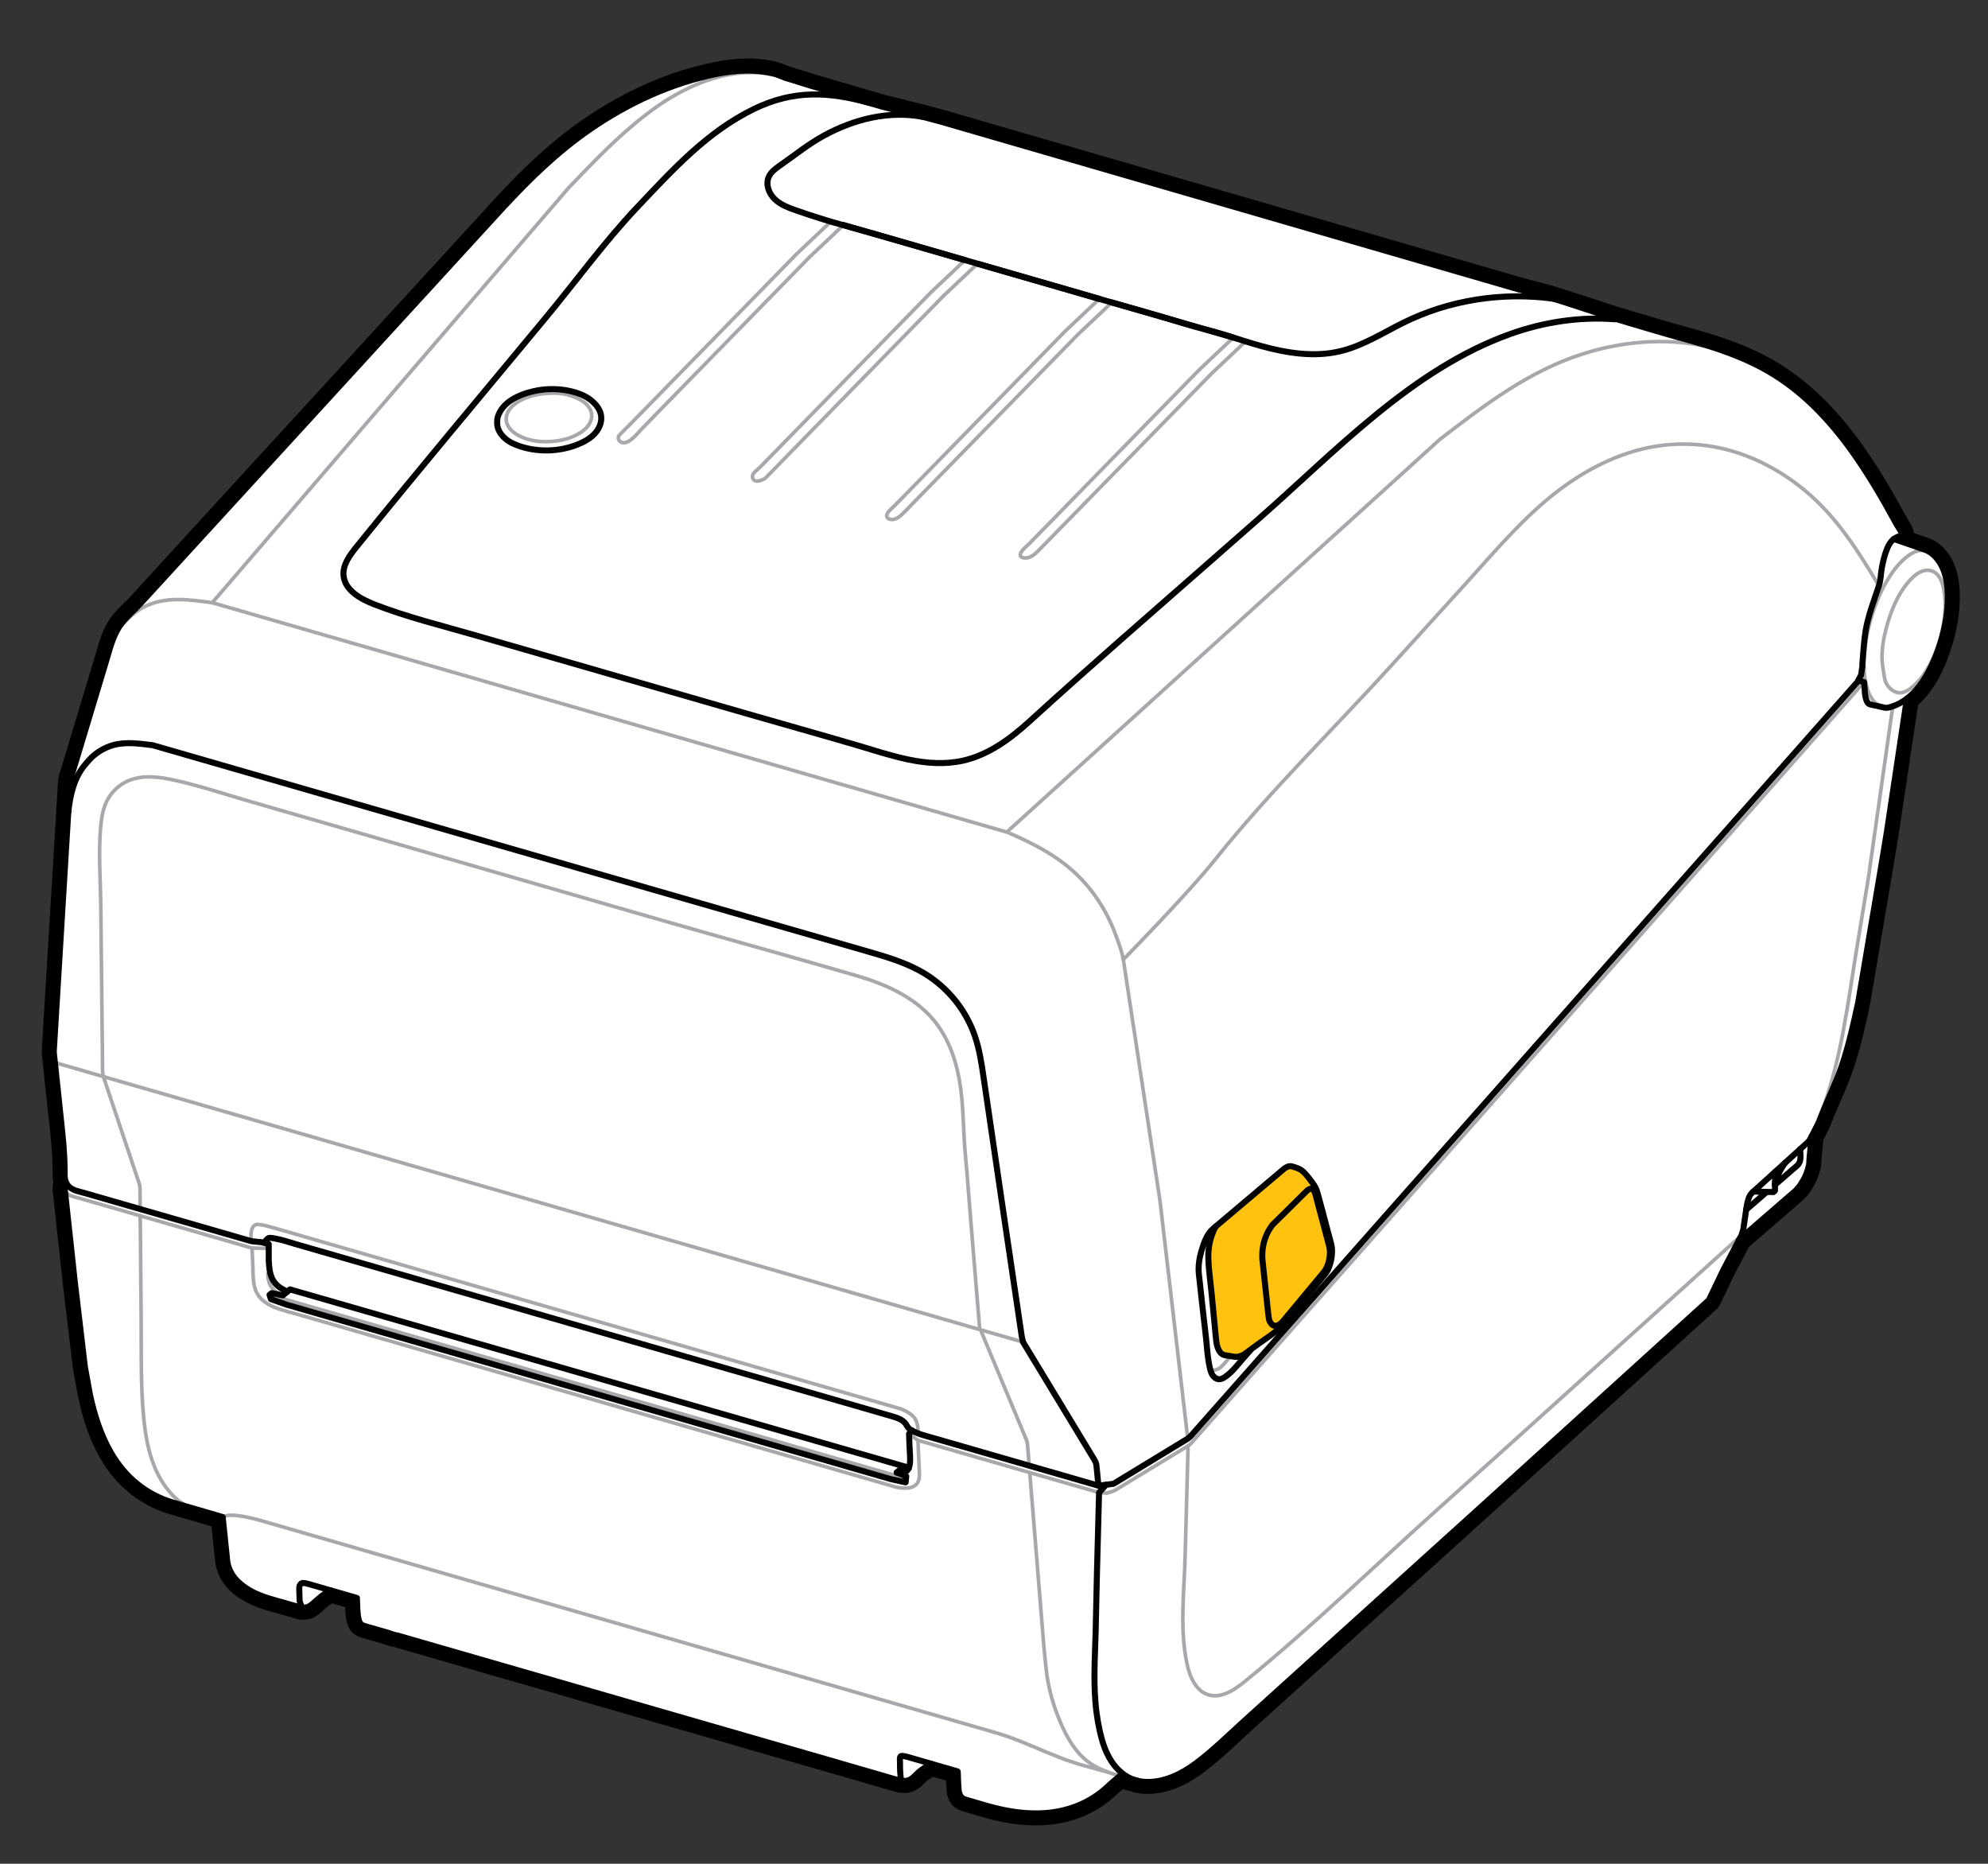
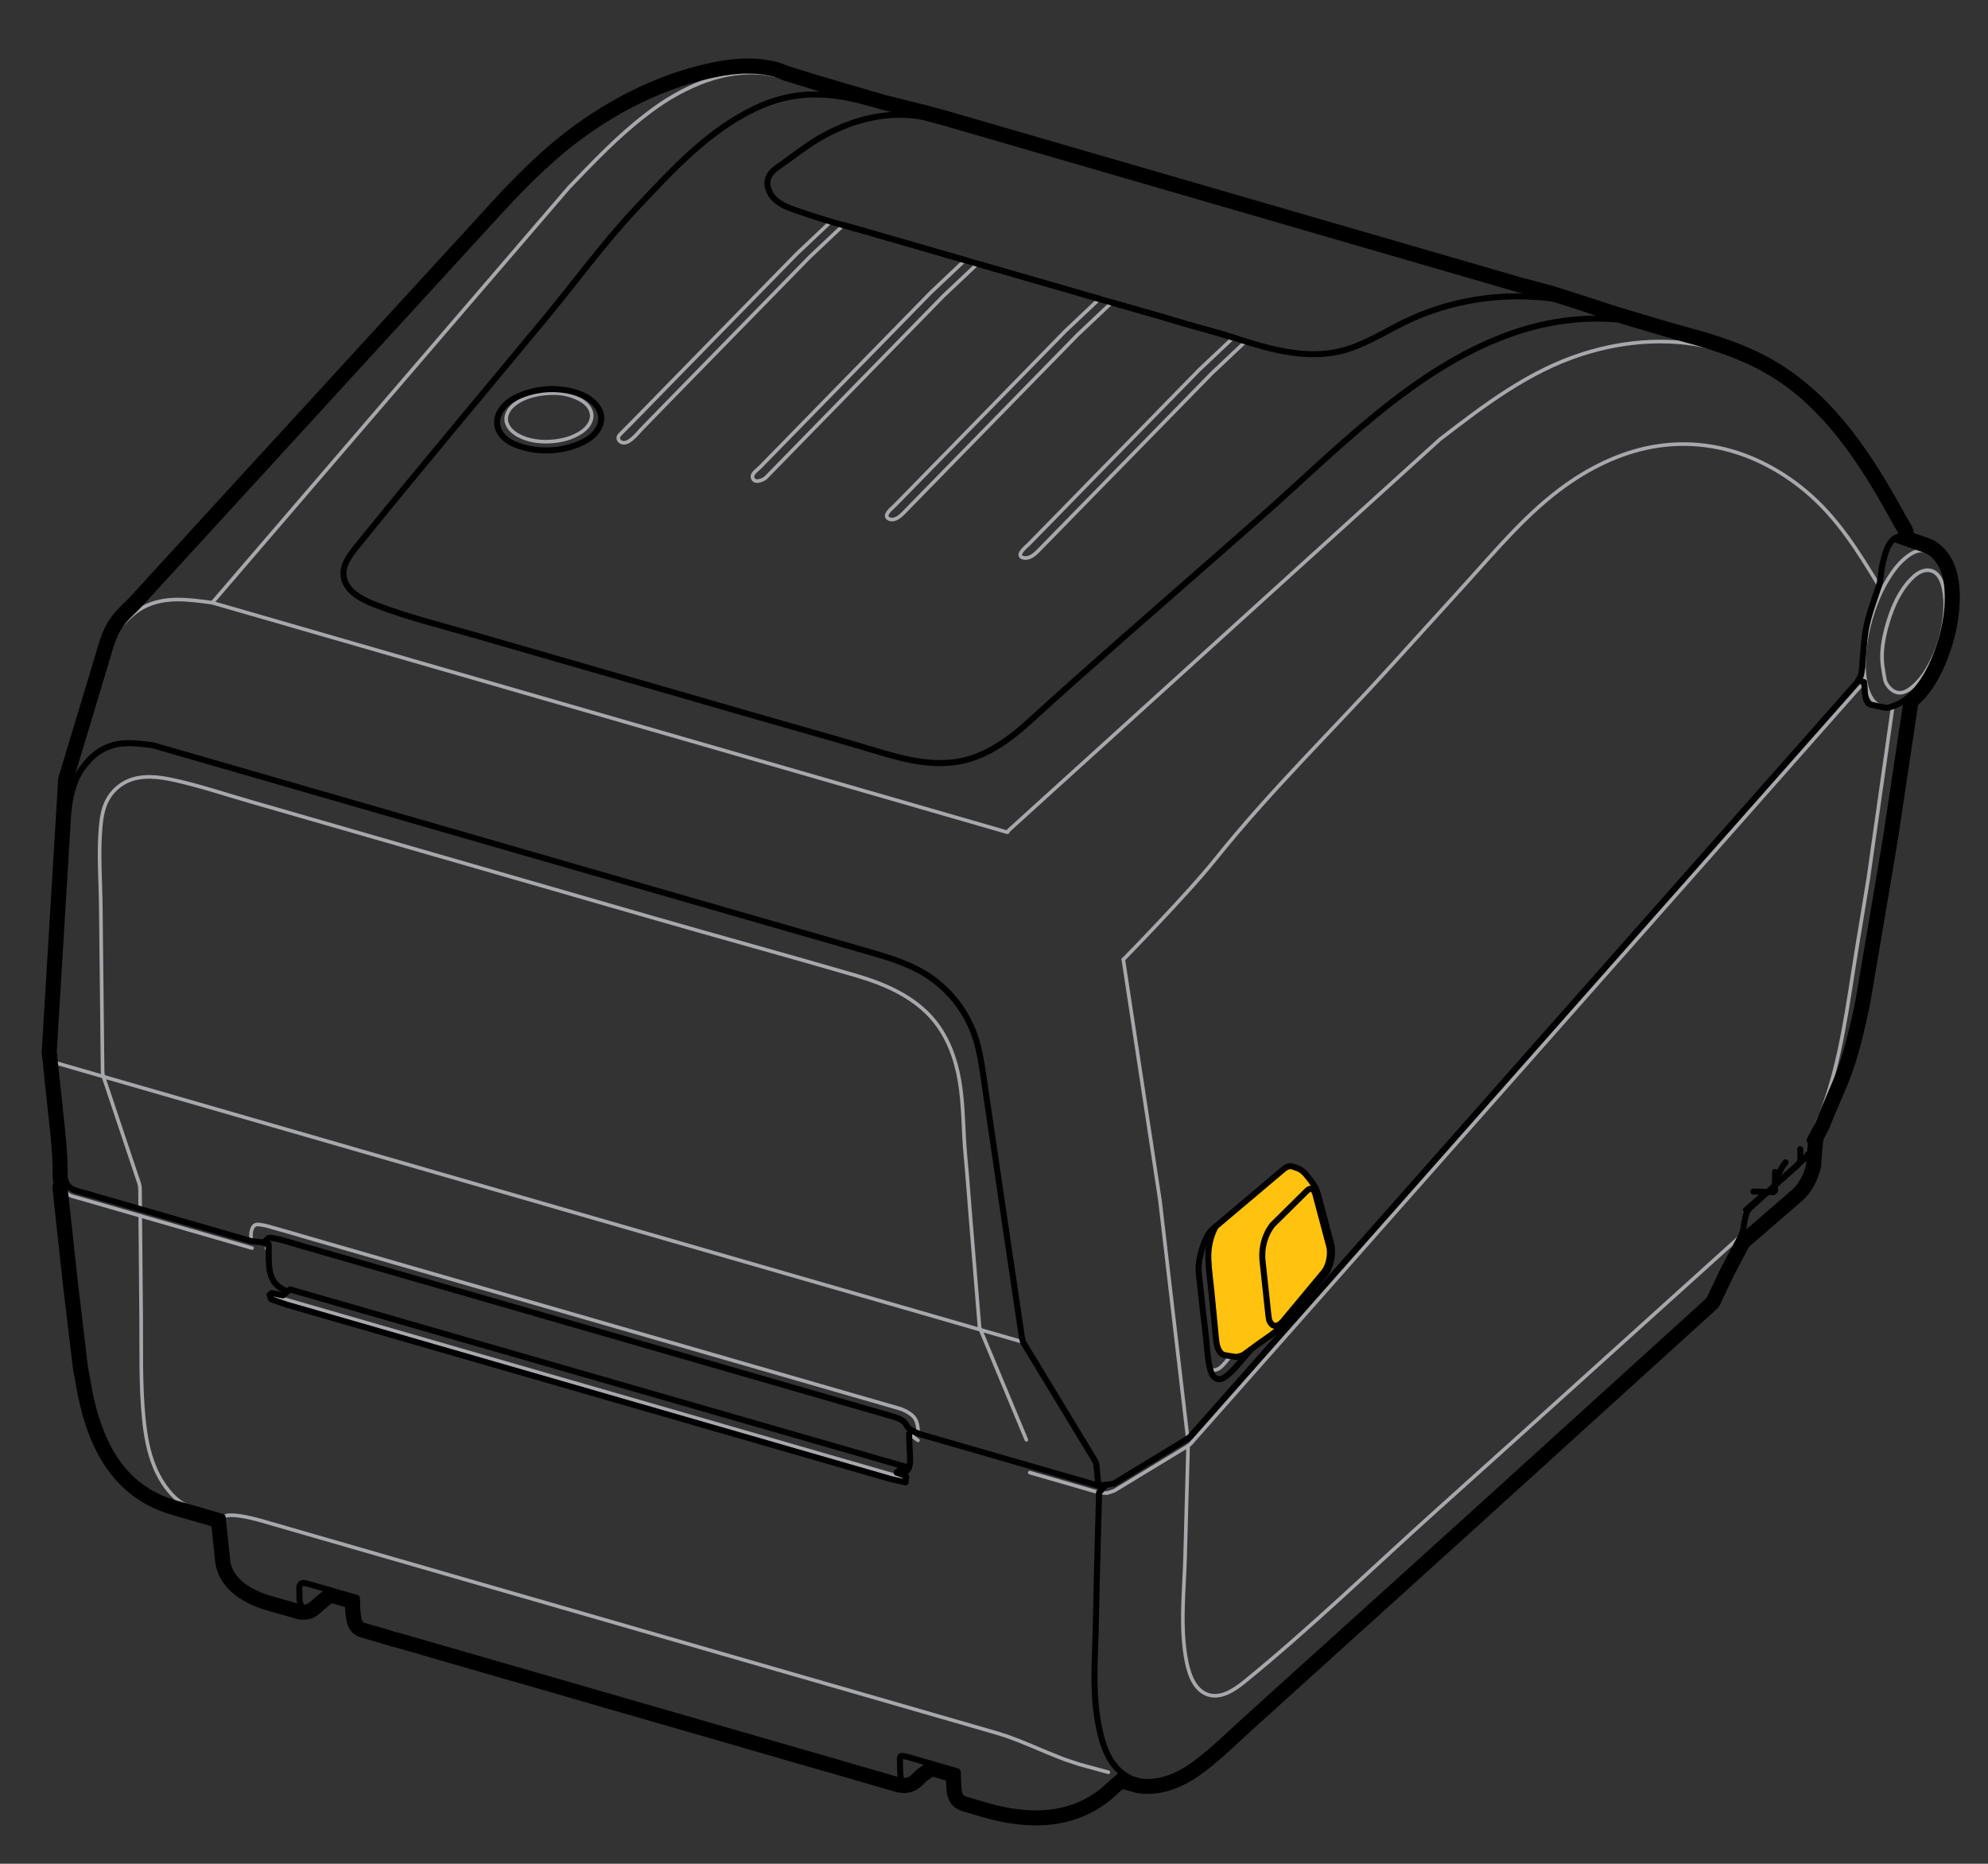
<svg xmlns="http://www.w3.org/2000/svg" version="1.1" id="Layer_1" x="0px" y="0px" viewBox="0 0 164.936 154.624" style="enable-background:new 0 0 164.936 154.624;" xml:space="preserve">
  <rect x="0" y="0" width="164.936" height="154.624" fill="#333333" stroke="none" />
  <style type="text/css">
	.st0{fill:none;stroke:#FFFFFF;stroke-width:6;stroke-linecap:square;stroke-miterlimit:1;}
	.st1{fill:#FFFFFF;}
	.st2{fill:none;stroke:#0A7FC3;stroke-width:4.35;stroke-linecap:square;stroke-miterlimit:10;}
	.st3{fill:#0A7FC3;}
	.st4{fill:none;stroke:#000000;stroke-linecap:round;stroke-linejoin:round;stroke-miterlimit:10.663;}
	.st5{fill:#78D64B;}
	.st6{fill:none;stroke:#000000;stroke-linecap:round;stroke-linejoin:round;}
	.st7{fill:#FFFFFF;stroke:#000000;stroke-linecap:round;stroke-linejoin:round;stroke-miterlimit:1;stroke-dasharray:6;}
	.st8{fill:#D0D2D3;stroke:#000000;stroke-miterlimit:1;}
	.st9{fill:#DBDCDD;}
	.st10{fill:#A6A8AB;}
	.st11{fill:none;stroke:#A6A8AB;stroke-width:0.3;stroke-linecap:round;stroke-linejoin:round;stroke-miterlimit:10.663;}
	.st12{fill:none;stroke:#000000;stroke-width:0.5;stroke-linecap:round;stroke-linejoin:round;stroke-miterlimit:10.663;}
	.st13{fill:#007FC4;}
	.st14{clip-path:url(#SVGID_00000062151224066865329750000016725476019711791012_);fill:#FFFFFF;}
	.st15{fill:none;stroke:#007FC4;stroke-width:0.75;stroke-linecap:round;stroke-miterlimit:10;}
	.st16{fill:none;stroke:#A6A8AB;stroke-width:0.048;stroke-linecap:round;stroke-linejoin:round;stroke-miterlimit:10.663;}
	.st17{fill:none;stroke:#000000;stroke-width:0.079;stroke-linecap:round;stroke-linejoin:round;stroke-miterlimit:10.663;}
	.st18{fill-rule:evenodd;clip-rule:evenodd;fill:#FFFFFF;}
	.st19{fill:none;stroke:#231F20;stroke-width:0.123;stroke-linejoin:round;stroke-miterlimit:2.613;}
	.st20{fill-rule:evenodd;clip-rule:evenodd;fill:#231F20;}
	.st21{fill:none;stroke:#231F20;stroke-width:0.039;stroke-miterlimit:2.613;}
	.st22{fill:none;stroke:#FFFFFF;stroke-width:0.044;stroke-miterlimit:2.613;}
	.st23{fill-rule:evenodd;clip-rule:evenodd;}
	.st24{fill:#221F1F;}
	.st25{fill:none;stroke:#A7A8AB;stroke-width:0.3;stroke-linecap:round;stroke-linejoin:round;stroke-miterlimit:10;}
	.st26{fill:none;stroke:#000000;stroke-width:0.5;stroke-linecap:round;stroke-linejoin:round;}
	.st27{fill:none;stroke:#A8A9AC;stroke-width:0.3;stroke-linecap:round;stroke-linejoin:round;}
	.st28{stroke:#FFFFFF;stroke-width:0.25;stroke-linecap:round;stroke-linejoin:round;stroke-miterlimit:10;}
	.st29{fill:none;stroke:#020202;stroke-width:0.5;stroke-linecap:round;stroke-linejoin:round;stroke-miterlimit:2.613;}
	.st30{fill:none;stroke:#221F1F;stroke-width:0.5;stroke-linecap:round;stroke-linejoin:round;stroke-miterlimit:10;}
	.st31{clip-path:url(#SVGID_00000168809745707148898690000000766037242224873652_);fill:#FFFFFF;}
	.st32{fill:#FFC20E;}
	.st33{fill:#FFFFFF;stroke:#000000;stroke-width:0.5;stroke-miterlimit:10;}
	.st34{fill:none;stroke:#000000;stroke-width:0.25;stroke-linecap:round;stroke-linejoin:round;stroke-miterlimit:10;}
	.st35{clip-path:url(#SVGID_00000182513373482252428690000007674581725352201378_);}
	.st36{fill:none;stroke:#007FC5;stroke-width:4.35;stroke-linecap:square;stroke-miterlimit:10;}
	.st37{fill:#007FC5;}
	.st38{fill:#D0D2D3;}
	.st39{clip-path:url(#SVGID_00000172422162231897287140000003821201305948151699_);}
	.st40{fill:none;stroke:#FFFFFF;stroke-width:3;stroke-linecap:round;stroke-miterlimit:4.121;}
	.st41{fill:none;stroke:#0A7FC3;stroke-linecap:round;stroke-miterlimit:4.121;}
	.st42{fill:#231F20;}
	.st43{fill:#A7A8AB;}
	.st44{clip-path:url(#SVGID_00000097486544603911914770000000033462754761163189_);fill:#F4BD18;}
	.st45{clip-path:url(#SVGID_00000097486544603911914770000000033462754761163189_);}
	.st46{clip-path:url(#SVGID_00000122714522300511478870000015598769442277971371_);fill:#F4BD18;}
	.st47{clip-path:url(#SVGID_00000122714522300511478870000015598769442277971371_);}
	.st48{fill:none;stroke:#007FC5;stroke-miterlimit:10;}
	.st49{fill:none;stroke:#FFFFFF;stroke-width:3;stroke-linecap:round;stroke-linejoin:round;}
	.st50{fill:none;stroke:#FFFFFF;stroke-width:3;stroke-linecap:round;stroke-linejoin:round;stroke-dasharray:8.189,8.189;}
	.st51{fill:none;stroke:#0A7FC3;stroke-linecap:round;stroke-linejoin:round;}
	.st52{fill:none;stroke:#0A7FC3;stroke-linecap:round;stroke-linejoin:round;stroke-dasharray:8.189,8.189;}
	.st53{clip-path:url(#SVGID_00000140711061364788182620000017722718167728022660_);}
	.st54{fill:#F4BD18;}
	.st55{fill:none;stroke:#000000;stroke-width:0.3;stroke-linecap:round;stroke-linejoin:round;stroke-miterlimit:10.663;}
	
		.st56{clip-path:url(#SVGID_00000140711061364788182620000017722718167728022660_);fill:none;stroke:#000000;stroke-width:0.5;stroke-linecap:round;stroke-linejoin:round;stroke-miterlimit:10.663;}
	.st57{clip-path:url(#SVGID_00000047764139538606507250000006696870837745678505_);fill:#F4BD18;}
	.st58{clip-path:url(#SVGID_00000047764139538606507250000006696870837745678505_);fill:#FFFFFF;}
	.st59{clip-path:url(#SVGID_00000047764139538606507250000006696870837745678505_);}
	
		.st60{clip-path:url(#SVGID_00000047764139538606507250000006696870837745678505_);fill:none;stroke:#A6A8AB;stroke-width:0.3;stroke-linecap:round;stroke-linejoin:round;stroke-miterlimit:10.663;}
	
		.st61{clip-path:url(#SVGID_00000047764139538606507250000006696870837745678505_);fill:none;stroke:#000000;stroke-width:0.3;stroke-linecap:round;stroke-linejoin:round;stroke-miterlimit:10.663;}
	
		.st62{clip-path:url(#SVGID_00000047764139538606507250000006696870837745678505_);fill:none;stroke:#000000;stroke-width:0.5;stroke-linecap:round;stroke-linejoin:round;stroke-miterlimit:10.663;}
	.st63{fill:none;stroke:#000000;stroke-width:1.25;stroke-linecap:round;stroke-linejoin:round;stroke-miterlimit:10.663;}
	.st64{clip-path:url(#SVGID_00000047764139538606507250000006696870837745678505_);fill:none;}
	.st65{fill:none;stroke:#007FC5;stroke-linecap:round;stroke-linejoin:round;stroke-miterlimit:10;}
	.st66{clip-path:url(#SVGID_00000099658416605645340820000017259015281728026275_);}
	.st67{fill:#DBDCDD;stroke:#000000;stroke-width:1.25;stroke-linecap:round;stroke-linejoin:round;stroke-miterlimit:10.663;}
	.st68{clip-path:url(#SVGID_00000095305379966517945450000011889952529767233699_);}
	.st69{fill:#FFFFFF;stroke:#000000;stroke-width:1.25;stroke-linecap:round;stroke-linejoin:round;stroke-miterlimit:10.663;}
	.st70{fill-rule:evenodd;clip-rule:evenodd;fill:#FFFFFF;stroke:#231F20;stroke-width:0.75;stroke-miterlimit:2.613;}
	.st71{fill:none;stroke:#231F20;stroke-width:0.5;stroke-linecap:round;stroke-linejoin:round;stroke-miterlimit:10;}
	.st72{fill:#D1D3D4;}
	.st73{fill:#E3E4E5;}
	.st74{fill:none;stroke:#000000;stroke-width:0.5;stroke-linecap:round;stroke-linejoin:round;stroke-miterlimit:10;}
	.st75{fill:#F6BE00;}
	.st76{fill:none;}
	.st77{fill:#6D6E71;}
	.st78{fill:#EC2027;}
	.st79{fill:#8E9299;}
	.st80{fill:#808080;}
	.st81{fill:#414141;}
	.st82{fill:#1F1F1F;}
	.st83{clip-path:url(#SVGID_00000013888042734837297070000015360837915070328221_);}
	
		.st84{clip-path:url(#SVGID_00000065791463624097691460000000689016109507013566_);fill:none;stroke:#FFFFFF;stroke-width:6.49;stroke-linecap:square;stroke-miterlimit:1;}
	.st85{clip-path:url(#SVGID_00000013888042734837297070000015360837915070328221_);fill:#FFFFFF;}
	
		.st86{clip-path:url(#SVGID_00000057870052824031055050000009616573248439318709_);fill:none;stroke:#007FC5;stroke-width:4.705;stroke-linecap:square;stroke-miterlimit:10;}
	.st87{clip-path:url(#SVGID_00000013888042734837297070000015360837915070328221_);fill:#007FC5;}
	.st88{clip-path:url(#SVGID_00000115489836199619322440000012353589132501470893_);fill:#FFFFFF;}
	
		.st89{clip-path:url(#SVGID_00000115489836199619322440000012353589132501470893_);fill-rule:evenodd;clip-rule:evenodd;fill:#007FC4;}
	.st90{fill:none;stroke:#FFFFFF;stroke-width:3;stroke-miterlimit:10;}
	.st91{fill:none;stroke:#0B7FC2;stroke-miterlimit:10;}
	.st92{fill:none;stroke:#000000;stroke-linecap:round;stroke-linejoin:round;stroke-miterlimit:10;}
	.st93{fill:none;stroke:url(#);stroke-width:1.02;stroke-linecap:round;stroke-linejoin:round;stroke-miterlimit:10;}
	.st94{fill:#272425;}
	.st95{fill:none;stroke:url(#);stroke-linecap:round;stroke-linejoin:round;stroke-miterlimit:10;}
	.st96{fill-rule:evenodd;clip-rule:evenodd;fill:#272425;}
	.st97{fill:none;stroke:url(#);stroke-width:0.368;stroke-linecap:round;stroke-linejoin:round;stroke-miterlimit:10;}
	.st98{clip-path:url(#SVGID_00000071519417717114373260000006720899120849854886_);}
	.st99{clip-path:url(#SVGID_00000054224545636038905950000011931761049488893851_);}
	
		.st100{clip-path:url(#SVGID_00000105417866066846706630000002146292359523365003_);fill:none;stroke:#FFFFFF;stroke-width:13.569;stroke-linecap:square;stroke-miterlimit:1;}
	.st101{clip-path:url(#SVGID_00000054224545636038905950000011931761049488893851_);fill:#FFFFFF;}
	
		.st102{clip-path:url(#SVGID_00000006666363078291357020000009871147085846224540_);fill:none;stroke:#007FC5;stroke-width:9.837;stroke-linecap:square;stroke-miterlimit:10;}
	.st103{clip-path:url(#SVGID_00000054224545636038905950000011931761049488893851_);fill:#007FC5;}
	
		.st104{clip-path:url(#SVGID_00000071519417717114373260000006720899120849854886_);fill:#78D64B;stroke:#221F1F;stroke-width:0.5;stroke-linecap:round;stroke-linejoin:round;stroke-miterlimit:10;}
	.st105{clip-path:url(#SVGID_00000018921644628316569820000004958927492701364669_);}
	.st106{fill:none;stroke:#0A7FC3;stroke-width:4.35;stroke-linecap:square;stroke-linejoin:bevel;}
	.st107{fill-rule:evenodd;clip-rule:evenodd;fill:#007FC4;}
	.st108{fill:none;stroke:#282525;stroke-width:0.5;stroke-linecap:round;stroke-linejoin:round;stroke-miterlimit:10;}
	.st109{fill:#DBDCDD;stroke:#000000;stroke-width:0.5;stroke-linecap:round;stroke-linejoin:round;stroke-miterlimit:10.663;}
	.st110{clip-path:url(#SVGID_00000008138830665570475000000015713119428427998610_);}
	.st111{clip-path:url(#SVGID_00000068665702646181010340000016339585140021506181_);}
	
		.st112{fill:none;stroke:#FFFFFF;stroke-width:3;stroke-linecap:round;stroke-linejoin:round;stroke-dasharray:8.081,8.081;}
	
		.st113{fill:none;stroke:#FFFFFF;stroke-width:3;stroke-linecap:round;stroke-linejoin:round;stroke-dasharray:4.072,4.072;}
	.st114{fill:none;stroke:#0A7FC3;stroke-linecap:round;stroke-linejoin:round;stroke-dasharray:8.081,8.081;}
	.st115{fill:none;stroke:#0A7FC3;stroke-linecap:round;stroke-linejoin:round;stroke-dasharray:4.072,4.072;}
	.st116{clip-path:url(#SVGID_00000030466317065003291620000013756755633251437218_);}
	.st117{clip-path:url(#SVGID_00000030466317065003291620000013756755633251437218_);fill:#F4BD18;}
	
		.st118{clip-path:url(#SVGID_00000030466317065003291620000013756755633251437218_);fill:none;stroke:#A6A8AB;stroke-width:0.3;stroke-linecap:round;stroke-linejoin:round;stroke-miterlimit:10.663;}
	
		.st119{clip-path:url(#SVGID_00000030466317065003291620000013756755633251437218_);fill:none;stroke:#000000;stroke-width:0.3;stroke-linecap:round;stroke-linejoin:round;stroke-miterlimit:10.663;}
	
		.st120{clip-path:url(#SVGID_00000030466317065003291620000013756755633251437218_);fill:none;stroke:#000000;stroke-width:0.5;stroke-linecap:round;stroke-linejoin:round;stroke-miterlimit:10.663;}
	.st121{clip-path:url(#SVGID_00000030466317065003291620000013756755633251437218_);fill:#A7A8AB;}
	
		.st122{clip-path:url(#SVGID_00000030466317065003291620000013756755633251437218_);fill:#DBDCDD;stroke:#000000;stroke-width:1.25;stroke-linecap:round;stroke-linejoin:round;stroke-miterlimit:10.663;}
	
		.st123{clip-path:url(#SVGID_00000030466317065003291620000013756755633251437218_);fill:#FFFFFF;stroke:#000000;stroke-width:1.25;stroke-linecap:round;stroke-linejoin:round;stroke-miterlimit:10.663;}
	
		.st124{fill:none;stroke:#FFFFFF;stroke-width:3;stroke-linecap:round;stroke-linejoin:round;stroke-dasharray:6.99,6.99;}
	.st125{fill:none;stroke:#0A7FC3;stroke-linecap:round;stroke-linejoin:round;stroke-dasharray:6.99,6.99;}
	.st126{clip-path:url(#SVGID_00000147923840896002604590000018408392836936332713_);}
	.st127{clip-path:url(#SVGID_00000147923840896002604590000018408392836936332713_);fill:#F4BD18;}
	
		.st128{clip-path:url(#SVGID_00000147923840896002604590000018408392836936332713_);fill:none;stroke:#A6A8AB;stroke-width:0.3;stroke-linecap:round;stroke-linejoin:round;stroke-miterlimit:10.663;}
	
		.st129{clip-path:url(#SVGID_00000147923840896002604590000018408392836936332713_);fill:none;stroke:#000000;stroke-width:0.3;stroke-linecap:round;stroke-linejoin:round;stroke-miterlimit:10.663;}
	
		.st130{clip-path:url(#SVGID_00000147923840896002604590000018408392836936332713_);fill:none;stroke:#000000;stroke-width:0.5;stroke-linecap:round;stroke-linejoin:round;stroke-miterlimit:10.663;}
	.st131{clip-path:url(#SVGID_00000147923840896002604590000018408392836936332713_);fill:#A7A8AB;}
	
		.st132{clip-path:url(#SVGID_00000147923840896002604590000018408392836936332713_);fill:#DBDCDD;stroke:#000000;stroke-width:1.25;stroke-linecap:round;stroke-linejoin:round;stroke-miterlimit:10.663;}
	
		.st133{clip-path:url(#SVGID_00000147923840896002604590000018408392836936332713_);fill:#FFFFFF;stroke:#000000;stroke-width:1.25;stroke-linecap:round;stroke-linejoin:round;stroke-miterlimit:10.663;}
	.st134{fill:#FFFFFF;stroke:#000000;stroke-linecap:round;stroke-linejoin:round;stroke-miterlimit:10.663;}
	.st135{clip-path:url(#SVGID_00000178889045958597026620000002372130962012137366_);}
	.st136{clip-path:url(#SVGID_00000147197347631368416480000009584628113697435060_);}
	.st137{clip-path:url(#SVGID_00000036940184226989899330000011501382894618784174_);fill:#F4BD18;}
	.st138{clip-path:url(#SVGID_00000036940184226989899330000011501382894618784174_);fill:#D0D2D3;}
	.st139{clip-path:url(#SVGID_00000036940184226989899330000011501382894618784174_);}
	
		.st140{clip-path:url(#SVGID_00000036940184226989899330000011501382894618784174_);fill:none;stroke:#A6A8AB;stroke-width:0.3;stroke-linecap:round;stroke-linejoin:round;stroke-miterlimit:10.663;}
	
		.st141{clip-path:url(#SVGID_00000036940184226989899330000011501382894618784174_);fill:none;stroke:#000000;stroke-width:0.3;stroke-linecap:round;stroke-linejoin:round;stroke-miterlimit:10.663;}
	
		.st142{clip-path:url(#SVGID_00000036940184226989899330000011501382894618784174_);fill:none;stroke:#000000;stroke-width:0.5;stroke-linecap:round;stroke-linejoin:round;stroke-miterlimit:10.663;}
	.st143{clip-path:url(#SVGID_00000095307921714751708870000004214652035662422677_);fill:#F4BD18;}
	.st144{clip-path:url(#SVGID_00000095307921714751708870000004214652035662422677_);fill:#D0D2D3;}
	.st145{clip-path:url(#SVGID_00000095307921714751708870000004214652035662422677_);}
	
		.st146{clip-path:url(#SVGID_00000095307921714751708870000004214652035662422677_);fill:none;stroke:#A6A8AB;stroke-width:0.3;stroke-linecap:round;stroke-linejoin:round;stroke-miterlimit:10.663;}
	
		.st147{clip-path:url(#SVGID_00000095307921714751708870000004214652035662422677_);fill:none;stroke:#000000;stroke-width:0.3;stroke-linecap:round;stroke-linejoin:round;stroke-miterlimit:10.663;}
	
		.st148{clip-path:url(#SVGID_00000095307921714751708870000004214652035662422677_);fill:none;stroke:#000000;stroke-width:0.5;stroke-linecap:round;stroke-linejoin:round;stroke-miterlimit:10.663;}
	.st149{clip-path:url(#SVGID_00000131338336025621078560000009882086117115224221_);fill:#F4BD18;}
	.st150{clip-path:url(#SVGID_00000131338336025621078560000009882086117115224221_);fill:#D0D2D3;}
	.st151{clip-path:url(#SVGID_00000131338336025621078560000009882086117115224221_);}
	
		.st152{clip-path:url(#SVGID_00000131338336025621078560000009882086117115224221_);fill:none;stroke:#A6A8AB;stroke-width:0.3;stroke-linecap:round;stroke-linejoin:round;stroke-miterlimit:10.663;}
	
		.st153{clip-path:url(#SVGID_00000131338336025621078560000009882086117115224221_);fill:none;stroke:#000000;stroke-width:0.3;stroke-linecap:round;stroke-linejoin:round;stroke-miterlimit:10.663;}
	
		.st154{clip-path:url(#SVGID_00000131338336025621078560000009882086117115224221_);fill:none;stroke:#000000;stroke-width:0.5;stroke-linecap:round;stroke-linejoin:round;stroke-miterlimit:10.663;}
	.st155{clip-path:url(#SVGID_00000044141664022677144350000007470859934208234377_);}
	
		.st156{clip-path:url(#SVGID_00000044141664022677144350000007470859934208234377_);fill:none;stroke:#000000;stroke-width:0.5;stroke-linecap:round;stroke-linejoin:round;stroke-miterlimit:10.663;}
	.st157{clip-path:url(#SVGID_00000157307545133012818920000000480239043234634414_);}
	.st158{fill:#58595B;stroke:#000000;stroke-miterlimit:10;}
	.st159{fill:#58595B;}
	.st160{fill:url(#SVGID_00000063610080864424105510000015876420650948929673_);}
	.st161{fill:url(#SVGID_00000166673736218384949700000010660935922546806937_);}
	.st162{clip-path:url(#SVGID_00000155851832333051350820000010563932413580381315_);}
	.st163{fill:url(#SVGID_00000151538220880269530310000012209152017085077923_);}
	.st164{fill:url(#SVGID_00000170242888845459577510000009090882995620733093_);}
	.st165{clip-path:url(#SVGID_00000149350929455951750880000000741043865916564101_);}
	.st166{clip-path:url(#SVGID_00000170258348014276417230000008244023988534245250_);}
	.st167{fill:none;stroke:#000000;stroke-width:0.75;stroke-linecap:round;stroke-linejoin:round;}
	
		.st168{fill:none;stroke:#FFFFFF;stroke-width:3;stroke-linecap:round;stroke-linejoin:round;stroke-dasharray:7.819,7.819;}
	.st169{fill:none;stroke:#0A7FC3;stroke-linecap:round;stroke-linejoin:round;stroke-dasharray:7.819,7.819;}
	.st170{fill:none;stroke:#FFFFFF;stroke-width:3;stroke-linecap:round;stroke-linejoin:round;stroke-dasharray:5.934,5.934;}
	.st171{fill:none;stroke:#0A7FC3;stroke-linecap:round;stroke-linejoin:round;stroke-dasharray:5.934,5.934;}
	
		.st172{fill:none;stroke:#FFFFFF;stroke-width:3;stroke-linecap:round;stroke-linejoin:round;stroke-dasharray:7.758,7.758;}
	.st173{fill:none;stroke:#0A7FC3;stroke-linecap:round;stroke-linejoin:round;stroke-dasharray:7.758,7.758;}
	
		.st174{fill:none;stroke:#FFFFFF;stroke-width:3;stroke-linecap:round;stroke-linejoin:round;stroke-dasharray:8.366,8.366;}
	.st175{fill:none;stroke:#0A7FC3;stroke-linecap:round;stroke-linejoin:round;stroke-dasharray:8.366,8.366;}
	.st176{fill:#FFFFFF;stroke:#000000;stroke-linecap:round;stroke-linejoin:round;}
	.st177{fill:none;stroke:#A7A8AB;stroke-linecap:round;stroke-linejoin:round;stroke-miterlimit:10;}
	.st178{fill:#FFFFFF;stroke:#000000;stroke-width:0.5;stroke-linecap:round;stroke-linejoin:round;}
	
		.st179{clip-path:url(#SVGID_00000121957777506613288120000007844547536184964528_);fill:none;stroke:#000000;stroke-linecap:round;stroke-linejoin:round;}
	
		.st180{clip-path:url(#SVGID_00000121957777506613288120000007844547536184964528_);fill:none;stroke:#000000;stroke-width:0.5;stroke-linecap:round;stroke-linejoin:round;}
	.st181{fill-rule:evenodd;clip-rule:evenodd;fill:none;stroke:#000000;stroke-linecap:round;stroke-linejoin:round;}
	
		.st182{fill:none;stroke:#FFFFFF;stroke-width:3;stroke-linecap:round;stroke-linejoin:round;stroke-dasharray:8.06,8.06;}
	.st183{fill:none;stroke:#0A7FC3;stroke-linecap:round;stroke-linejoin:round;stroke-dasharray:8.06,8.06;}
	
		.st184{clip-path:url(#SVGID_00000120526209510186847330000001183352387689387402_);fill:none;stroke:#000000;stroke-width:0.5;stroke-linecap:round;stroke-linejoin:round;}
	.st185{clip-path:url(#SVGID_00000120526209510186847330000001183352387689387402_);}
	
		.st186{clip-path:url(#SVGID_00000120526209510186847330000001183352387689387402_);fill:none;stroke:#000000;stroke-width:0.75;stroke-linecap:round;stroke-linejoin:round;}
	
		.st187{clip-path:url(#SVGID_00000120526209510186847330000001183352387689387402_);fill:#FFFFFF;stroke:#000000;stroke-linecap:round;stroke-linejoin:round;}
	
		.st188{clip-path:url(#SVGID_00000106854256945884153020000015097710861020052127_);fill:none;stroke:#000000;stroke-width:0.5;stroke-linecap:round;stroke-linejoin:round;}
	.st189{clip-path:url(#SVGID_00000106854256945884153020000015097710861020052127_);}
	
		.st190{clip-path:url(#SVGID_00000106854256945884153020000015097710861020052127_);fill:none;stroke:#000000;stroke-width:0.75;stroke-linecap:round;stroke-linejoin:round;}
	
		.st191{clip-path:url(#SVGID_00000106854256945884153020000015097710861020052127_);fill:#FFFFFF;stroke:#000000;stroke-linecap:round;stroke-linejoin:round;}
	.st192{clip-path:url(#SVGID_00000027564568423683535170000013205049268140414896_);}
	.st193{clip-path:url(#SVGID_00000079445401301489198150000001837304450250919357_);}
	.st194{clip-path:url(#SVGID_00000183964464952012777750000007711851150830032528_);}
	.st195{clip-path:url(#SVGID_00000183964464952012777750000007711851150830032528_);fill:#D0D2D3;}
	.st196{clip-path:url(#SVGID_00000183957078704227757480000004968381686238181804_);}
	.st197{fill:none;stroke:#000000;stroke-width:0.5;stroke-linecap:round;stroke-linejoin:round;stroke-miterlimit:3.393;}
	.st198{fill:none;stroke:#FFFFFF;stroke-width:3;stroke-linecap:round;stroke-linejoin:round;stroke-miterlimit:10.663;}
	.st199{fill:none;stroke:#007DB0;stroke-linecap:round;stroke-linejoin:round;stroke-miterlimit:10;}
	.st200{fill:none;stroke:#272425;stroke-width:0.283;stroke-linecap:round;stroke-linejoin:round;stroke-miterlimit:10;}
	.st201{fill:none;stroke:#272425;stroke-width:0.227;stroke-linecap:round;stroke-linejoin:round;stroke-miterlimit:10;}
	.st202{fill:none;stroke:#007FC4;stroke-linecap:round;stroke-linejoin:round;stroke-miterlimit:10;}
	.st203{clip-path:url(#SVGID_00000054256769827716616350000000817950722439921797_);}
	.st204{clip-path:url(#SVGID_00000021827319194046024460000009185413736863334057_);}
	.st205{fill:none;stroke:#A6A8AB;stroke-width:0.3;stroke-linecap:round;stroke-miterlimit:10.663;}
	.st206{fill:none;stroke:#000000;stroke-width:0.5;stroke-linecap:round;stroke-miterlimit:10.663;}
	.st207{fill:none;stroke:#007FC4;stroke-miterlimit:10;}
	.st208{clip-path:url(#SVGID_00000093878261532336009570000016663460787687837107_);}
	.st209{clip-path:url(#SVGID_00000126317303582987657840000016211213023465182337_);}
	.st210{clip-path:url(#SVGID_00000025408628594460614230000008940679730710716314_);}
	.st211{clip-path:url(#SVGID_00000114782375307701799840000005513090385137328555_);}
	.st212{fill:none;stroke:#FFFFFF;stroke-width:6;stroke-linecap:round;stroke-linejoin:round;}
	.st213{fill:none;stroke:#007FC4;stroke-width:4;stroke-miterlimit:10;}
	.st214{clip-path:url(#SVGID_00000114050468030893483860000016280262633545148572_);}
	.st215{clip-path:url(#SVGID_00000067213185987944856130000017485823457738864779_);}
	.st216{clip-path:url(#SVGID_00000108269174758260846540000014552505661411392653_);}
	.st217{clip-path:url(#SVGID_00000127734548596349840490000010137567182965486001_);}
	.st218{clip-path:url(#SVGID_00000097467994164026317050000004609356386552128439_);}
	
		.st219{clip-path:url(#SVGID_00000097467994164026317050000004609356386552128439_);fill:#D0D2D3;stroke:#000000;stroke-width:0.25;stroke-linecap:round;stroke-linejoin:round;stroke-miterlimit:10;}
	
		.st220{clip-path:url(#SVGID_00000097467994164026317050000004609356386552128439_);fill:none;stroke:#A6A8AB;stroke-width:0.3;stroke-linecap:round;stroke-linejoin:round;stroke-miterlimit:10.663;}
	.st221{fill:#FFFFFF;stroke:#000000;stroke-width:0.75;stroke-linecap:round;stroke-linejoin:round;stroke-miterlimit:10.663;}
	.st222{clip-path:url(#SVGID_00000038405932287482397750000017693724701805708989_);}
	.st223{fill:#C3C6CC;}
	.st224{fill:#C3C6CC;stroke:#000000;stroke-width:0.5;stroke-miterlimit:10;}
	.st225{fill:none;stroke:#000000;stroke-width:0.5;stroke-miterlimit:10;}
	.st226{fill:none;stroke:#231F20;stroke-width:0.75;stroke-linecap:round;stroke-linejoin:round;stroke-miterlimit:2.613;}
	.st227{clip-path:url(#SVGID_00000035495759249373957020000003657352743383012771_);}
	.st228{fill:#E6E7E8;}
	.st229{fill:none;stroke:#000000;stroke-width:0.25;stroke-linecap:round;stroke-linejoin:round;stroke-miterlimit:10.663;}
	.st230{fill:none;stroke:#000000;stroke-width:0.75;stroke-linecap:round;stroke-linejoin:round;stroke-miterlimit:10.663;}
	.st231{fill:#D0D2D3;stroke:#000000;stroke-width:0.75;stroke-miterlimit:10;}
	.st232{fill:#FFFFFF;stroke:#000000;stroke-width:0.25;stroke-linecap:round;stroke-linejoin:round;stroke-miterlimit:10.663;}
	
		.st233{clip-path:url(#SVGID_00000071551779460337679510000009650859699966231965_);fill:#FFFFFF;stroke:#000000;stroke-width:0.75;stroke-linecap:round;stroke-linejoin:round;stroke-miterlimit:10.663;}
	
		.st234{clip-path:url(#SVGID_00000071551779460337679510000009650859699966231965_);fill:#D0D2D3;stroke:#000000;stroke-width:0.75;stroke-miterlimit:10;}
	
		.st235{clip-path:url(#SVGID_00000145781154589268541180000006276280473635488669_);fill:#FFFFFF;stroke:#000000;stroke-width:0.75;stroke-linecap:round;stroke-linejoin:round;stroke-miterlimit:10.663;}
	
		.st236{clip-path:url(#SVGID_00000145781154589268541180000006276280473635488669_);fill:#D0D2D3;stroke:#000000;stroke-width:0.75;stroke-miterlimit:10;}
	
		.st237{fill:none;stroke:#FFFFFF;stroke-width:3;stroke-linecap:round;stroke-linejoin:round;stroke-dasharray:7.947,7.947;}
	.st238{fill:none;stroke:#0A7FC3;stroke-linecap:round;stroke-linejoin:round;stroke-dasharray:7.947,7.947;}
	.st239{fill-rule:evenodd;clip-rule:evenodd;fill:#0A7FC3;}
	.st240{clip-path:url(#SVGID_00000057830530821771036020000003063780513303167143_);}
	.st241{fill:#DBDCDD;stroke:#000000;stroke-linecap:round;stroke-linejoin:round;stroke-miterlimit:10.663;}
	
		.st242{clip-path:url(#SVGID_00000013178833437020595460000016136127307595326904_);fill:#DBDCDD;stroke:#000000;stroke-linecap:round;stroke-linejoin:round;stroke-miterlimit:10.663;}
	
		.st243{clip-path:url(#SVGID_00000013178833437020595460000016136127307595326904_);fill:none;stroke:#000000;stroke-linecap:round;stroke-linejoin:round;stroke-miterlimit:10.663;}
	.st244{clip-path:url(#SVGID_00000133507562724181541790000001583667784117507491_);}
	.st245{fill:#FFFFFF;stroke:#000000;stroke-width:0.5;stroke-linecap:round;stroke-linejoin:round;stroke-miterlimit:10;}
	.st246{fill:none;stroke:#221F1F;stroke-width:0.25;stroke-linecap:round;stroke-linejoin:round;stroke-miterlimit:11.333;}
	.st247{clip-path:url(#SVGID_00000142162905973176658460000018233062757522536095_);}
	.st248{clip-path:url(#SVGID_00000162342010575766431470000000307188943977113744_);}
	
		.st249{clip-path:url(#SVGID_00000162342010575766431470000000307188943977113744_);fill:none;stroke:#000000;stroke-width:0.75;stroke-linecap:round;stroke-linejoin:round;stroke-miterlimit:10.663;}
	.st250{clip-path:url(#SVGID_00000178198482438383842800000017610543423478727058_);}
	
		.st251{clip-path:url(#SVGID_00000178198482438383842800000017610543423478727058_);fill:none;stroke:#000000;stroke-width:0.75;stroke-linecap:round;stroke-linejoin:round;stroke-miterlimit:10.663;}
	.st252{clip-path:url(#SVGID_00000045585213748281833090000017754409406613012640_);}
	
		.st253{fill:none;stroke:#FFFFFF;stroke-width:3;stroke-linecap:round;stroke-linejoin:round;stroke-dasharray:8.748,8.748;}
	.st254{fill:none;stroke:#0A7FC3;stroke-linecap:round;stroke-linejoin:round;stroke-dasharray:8.748,8.748;}
	
		.st255{fill:none;stroke:#FFFFFF;stroke-width:3;stroke-linecap:round;stroke-linejoin:round;stroke-dasharray:4.247,4.247;}
	.st256{fill:none;stroke:#0A7FC3;stroke-linecap:round;stroke-linejoin:round;stroke-dasharray:4.247,4.247;}
	
		.st257{fill:none;stroke:#FFFFFF;stroke-width:3;stroke-linecap:round;stroke-linejoin:round;stroke-dasharray:7.757,7.757;}
	.st258{fill:none;stroke:#0A7FC3;stroke-linecap:round;stroke-linejoin:round;stroke-dasharray:7.757,7.757;}
	.st259{clip-path:url(#SVGID_00000182487423891492617400000003718019337811919285_);}
	.st260{clip-path:url(#SVGID_00000067227015039754385620000006481656539036755092_);}
	.st261{clip-path:url(#SVGID_00000163779709502790223940000006245042141706282426_);}
	.st262{fill:#FFFFFF;stroke:#000000;stroke-miterlimit:10;}
	
		.st263{fill:none;stroke:#FFFFFF;stroke-width:3;stroke-linecap:round;stroke-linejoin:round;stroke-dasharray:7.605,7.605;}
	.st264{fill:none;stroke:#FFFFFF;stroke-width:3;stroke-linecap:round;stroke-linejoin:round;stroke-dasharray:5.823,5.823;}
	.st265{fill:none;stroke:#0A7FC3;stroke-linecap:round;stroke-linejoin:round;stroke-dasharray:7.605,7.605;}
	.st266{fill:none;stroke:#0A7FC3;stroke-linecap:round;stroke-linejoin:round;stroke-dasharray:5.823,5.823;}
	
		.st267{fill:none;stroke:#FFFFFF;stroke-width:3;stroke-linecap:round;stroke-linejoin:round;stroke-dasharray:7.811,7.811;}
	.st268{fill:none;stroke:#0A7FC3;stroke-linecap:round;stroke-linejoin:round;stroke-dasharray:7.811,7.811;}
	.st269{clip-path:url(#SVGID_00000012473410346922124840000012435061621364170677_);}
	.st270{clip-path:url(#SVGID_00000124846979895641414290000012763541591246571929_);}
	.st271{clip-path:url(#SVGID_00000013875435049157521930000015433320827649047206_);}
	.st272{fill:#DBDCDD;stroke:#000000;stroke-miterlimit:11.333;}
	.st273{clip-path:url(#SVGID_00000040571431348039306420000017181561518863350419_);}
	.st274{clip-path:url(#SVGID_00000067933707385320712930000009813014242921865863_);}
	.st275{fill:none;stroke:#000000;stroke-miterlimit:11.333;}
	.st276{clip-path:url(#SVGID_00000044868932672431982750000009805824341797762199_);}
	.st277{fill:none;stroke:#000000;stroke-width:0.283;stroke-linecap:round;stroke-miterlimit:11.333;}
	.st278{fill:none;stroke:#000000;stroke-width:0.708;stroke-linecap:round;stroke-miterlimit:11.333;}
	.st279{fill:#FFFFFF;stroke:#000000;stroke-width:0.5;stroke-linecap:round;stroke-linejoin:round;stroke-miterlimit:10.663;}
	.st280{fill:none;stroke:#EC2027;stroke-miterlimit:10;}
	.st281{fill:none;stroke:#B2B4B6;stroke-miterlimit:10;}
	.st282{fill:none;stroke:#1C8140;stroke-miterlimit:10;}
</style>
  <g>
    <g>
-       <path class="st1" d="M85.847,150.944c-1.069-0.009-2.2-0.161-3.455-0.468    c-0.576-0.146-1.142-0.317-1.707-0.486l-0.59-0.177    c-0.156-0.041-0.354-0.104-0.534-0.229c-0.303-0.231-0.478-0.575-0.523-1.006    c-0.021-0.19-0.031-0.388-0.041-0.586c-0.006-0.134-0.012-0.269-0.023-0.402    c-0-0.037-0-0.141-0.002-0.248l-0.24-0.066    c-0.469-0.142-0.933-0.273-1.396-0.405c-0.346,0.201-0.63,0.377-0.874,0.602    l-0.117,0.117c-0.198,0.199-0.423,0.426-0.744,0.556    c-0.177,0.074-0.377,0.112-0.589,0.112c-0.111,0-0.223-0.01-0.335-0.027    c-0.215-0.042-0.411-0.092-0.597-0.151l-4.91-1.427l-3.168-0.905    c-1.101-0.323-2.197-0.638-3.294-0.953l-4.277-1.241c0,0-3.369-0.964-4.147-1.189    c-1.404-0.409-2.806-0.817-4.209-1.218l-4.133-1.199l-7.532-2.167l-5.594-1.619    c-0.193-0.016-0.378-0.084-0.531-0.14c-0.055-0.021-0.107-0.04-0.155-0.054    c-0.229-0.072-0.446-0.134-0.663-0.194l-1.276-0.366    c-0.172-0.053-0.397-0.122-0.588-0.298c-0.219-0.217-0.3-0.473-0.343-0.647    c-0.109-0.464-0.123-0.929-0.137-1.378c-0.001-0.044-0.002-0.087-0.004-0.131    c-0.115-0.034-0.229-0.068-0.347-0.098c-0.432-0.128-0.854-0.25-1.273-0.367    c-0.212,0.117-0.389,0.221-0.561,0.351c-0.115,0.095-0.242,0.209-0.37,0.324    c-0.105,0.094-0.211,0.188-0.318,0.28c-0.117,0.098-0.27,0.218-0.447,0.307    c-0.191,0.086-0.357,0.124-0.526,0.124c-0.045,0.008-0.133,0.009-0.222,0.009    c-0.148-0.016-0.216-0.028-0.306-0.051l-1.032-0.298l-0.52-0.145    c-0.92-0.253-1.872-0.514-2.729-1.015c-1.231-0.707-1.941-1.635-2.108-2.757    l-0.358-3.374l-2.088-0.607c-0.578-0.164-1.162-0.329-1.745-0.508    c-2.292-0.691-4.165-2.205-5.413-4.378c-0.792-1.366-1.344-2.894-1.788-4.949    l-0.42-2.307l-0.857-7.154l-0.038-0.427l-0.407-3.683    c-0.045-0.475-0.098-0.941-0.15-1.407c0,0-0.19-1.773-0.19-1.792    c-0.025-0.146-0.044-0.297-0.044-0.427c0-0.205,0.042-0.377,0.088-0.507    c-0.091-0.305-0.09-0.607-0.089-0.881l-0.006-0.447    c-0.004-0.235-0.007-0.469-0.019-0.707c-0.035-0.702-0.097-1.404-0.167-2.098    l-0.453-4.207l-0.25-2.406l-0.002-0.179l1.36-22.478    c0.002-0.039,0.009-0.077,0.021-0.114l2.869-9.514    c0.09-0.279,0.167-0.552,0.245-0.822c0.214-0.749,0.436-1.524,0.85-2.253    c0.002-0.006,0.005-0.012,0.009-0.018H9.318    c0.064-0.12,0.14-0.233,0.219-0.352c0.003-0.005,0.062-0.093,0.066-0.099    c0.328-0.451,0.714-0.826,1.088-1.189c0.198-0.192,0.396-0.385,0.583-0.588    c0.235-0.266,0.481-0.534,0.729-0.806l0.566-0.618    c1.288-1.404,2.576-2.81,3.863-4.223c1.706-1.858,3.412-3.724,5.117-5.589    l5.536-6.032c1.775-1.944,3.552-3.89,5.338-5.835l7.728-8.43    c0.369-0.411,0.75-0.827,1.131-1.242c2.033-2.195,4.448-4.646,7.402-6.676    c3.444-2.361,7.033-3.927,10.667-4.653c0.967-0.195,1.843-0.29,2.679-0.29    c0.838,0,1.65,0.1,2.412,0.296l0.908,0.347    c0.362,0.103,0.763,0.23,1.166,0.358c0.334,0.105,0.669,0.212,1.008,0.312    l4.729,1.391l1.144,0.329l3.308,0.824l1.58,0.426l47.854,13.89    c0.403,0.11,0.815,0.218,1.228,0.326c0.436,0.114,0.872,0.228,1.306,0.347    c0.083,0.029,0.164,0.056,0.278,0.091c0.017,0.003,0.033,0.007,0.049,0.012    c0.182,0.056,1.484,0.473,1.484,0.473c0.072,0.021,0.142,0.043,0.211,0.069    l1.196,0.383c0.128,0.034,0.208,0.066,0.235,0.08    c0.305,0.101,2.019,0.657,2.019,0.657l1.573,0.469    c1.441,0.432,2.878,0.861,4.333,1.258c2.268,0.615,4.911,1.443,7.308,2.917    c0.319,0.191,0.624,0.395,0.929,0.616c4.409,3.094,7.243,7.874,9.552,12.112    c0.017,0.032,0.043,0.07,0.073,0.116c0.214,0.329,0.478,0.735,0.316,1.118    l1.372,0.473c0.146,0.049,0.289,0.098,0.426,0.162    c0.059,0.02,0.107,0.044,0.145,0.062c0.3,0.161,0.555,0.363,0.796,0.626    c0.403,0.44,0.704,1.004,0.894,1.677c0.184,0.676,0.257,1.457,0.223,2.392    c-0.035,1.062-0.227,2.189-0.571,3.35c-0.494,1.634-1.111,2.916-1.887,3.921    c-0.292,0.381-0.617,0.717-0.967,1.001l-1.625,10.893l-0.499,3.018    l-1.883,11.116c-0.39,1.821-0.784,3.576-1.352,5.263    c-0.318,0.943-0.716,1.86-1.101,2.746c-0.295,0.679-0.59,1.357-0.85,2.049    l-0.565,1.113l-0.151,1.558l-0.043,0.677c-0.002,0.033-0.008,0.067-0.017,0.1    l-0.124,0.453l-0.118,0.337l-0.147,0.337l-0.141,0.267l-0.337,0.536l-0.38,0.433    l-4.627,4.013l-1.297,2.476l-1.173,2.452c-0.028,0.059-0.067,0.111-0.115,0.154    l-19.791,17.962l-15.927,14.399c-0.904,0.811-1.797,1.619-2.69,2.428    l-0.145,0.131c-0.329,0.298-0.655,0.602-0.982,0.905    c-0.98,0.91-1.993,1.852-3.089,2.661c-1.456,1.079-2.888,1.626-4.257,1.626    c-0,0-0,0-0,0c-0.469,0-0.852-0.055-1.196-0.167l-1.009-0.277    l-0.097,0.083c-0.234,0.199-0.468,0.398-0.688,0.606    c-1.465,1.374-3.358,2.183-5.477,2.339c-0.31,0.019-0.613,0.027-0.916,0.027    C85.849,150.944,85.848,150.944,85.847,150.944z" />
      <path d="M62.032,5.852c0.764,0,1.526,0.084,2.287,0.281l0.853,0.329    c0.737,0.213,1.466,0.462,2.212,0.684c1.583,0.463,3.157,0.927,4.731,1.39    c0.026,0.007,0.05,0.012,0.075,0.019l1.071,0.311l3.326,0.829l1.323,0.355    l0.151,0.044l0.107,0.027l47.834,13.884c0.844,0.231,1.697,0.444,2.541,0.675    c0.018,0.009,0.124,0.044,0.302,0.098c0,0,0,0,0.009,0    c0.142,0.044,0.346,0.106,0.56,0.177c0.08,0.027,0.151,0.044,0.231,0.071    c0.187,0.062,0.382,0.125,0.577,0.187c0.107,0.036,0.204,0.062,0.302,0.098    c0.107,0.035,0.204,0.062,0.302,0.098c0.382,0.124,0.719,0.231,0.915,0.293    c0.098,0.027,0.151,0.044,0.169,0.053c0.364,0.124,0.711,0.24,1.066,0.355    c0.346,0.107,0.684,0.222,1.021,0.329c1.981,0.586,3.935,1.19,5.925,1.732    c2.487,0.675,4.965,1.501,7.177,2.86c0.311,0.187,0.604,0.382,0.897,0.595    c4.202,2.949,6.991,7.515,9.407,11.948c0.08,0.151,0.453,0.631,0.364,0.808    c-0.044,0.089-0.187,0.107-0.275,0.142c-0.133,0.044-0.249,0.107-0.355,0.195    c0.693,0.24,1.395,0.48,2.088,0.72c0.213,0.08,0.426,0.133,0.622,0.231    c0.036,0.009,0.071,0.027,0.107,0.044c0.249,0.133,0.462,0.311,0.648,0.515    c0.382,0.417,0.631,0.941,0.782,1.475c0.195,0.719,0.231,1.501,0.204,2.238    c-0.036,1.093-0.24,2.177-0.551,3.225c-0.4,1.323-0.959,2.665-1.803,3.758    c-0.293,0.382-0.64,0.737-1.031,1.03v0.009l-1.661,11.086l-0.497,3.011    l-1.883,11.113c-0.373,1.741-0.764,3.5-1.333,5.188    c-0.551,1.634-1.341,3.171-1.945,4.779l-0.586,1.146l-0.16,1.652l-0.044,0.693    l-0.124,0.453l-0.107,0.302l-0.133,0.302l-0.124,0.231l-0.32,0.506l-0.329,0.364    l-4.655,4.033l-1.341,2.558l-1.182,2.469l-16.718,15.172l-3.073,2.789    l-3.704,3.349l-0.293,0.267c-0.222,0.204-0.444,0.4-0.657,0.595    c-1.59,1.439-3.18,2.869-4.77,4.308c-2.167,1.963-4.335,3.917-6.502,5.88    c-0.95,0.853-1.892,1.706-2.834,2.558c-1.324,1.199-2.603,2.478-4.033,3.535    c-1.156,0.856-2.523,1.528-3.96,1.528c-0.009,0-0.019,0-0.028,0    c-0.338,0-0.684-0.036-1.013-0.142l-0.044-0.018l-1.244-0.338    c-0.338,0.293-0.684,0.577-1.004,0.879c-1.421,1.333-3.233,2.061-5.17,2.203    c-0.293,0.018-0.586,0.027-0.88,0.027c-1.128-0.009-2.247-0.187-3.34-0.453    c-0.764-0.195-1.519-0.435-2.274-0.657c-0.133-0.036-0.275-0.08-0.391-0.16    c-0.195-0.151-0.284-0.4-0.311-0.648c-0.036-0.32-0.036-0.648-0.062-0.977    c0-0.044,0-0.577-0.035-0.595c-0.187-0.053-0.382-0.107-0.569-0.16    c-0.533-0.16-1.066-0.311-1.599-0.462c-0.4,0.231-0.799,0.453-1.146,0.773    c-0.222,0.213-0.426,0.462-0.711,0.577c-0.131,0.054-0.265,0.076-0.4,0.076    c-0.085,0-0.171-0.009-0.257-0.022c-0.178-0.036-0.355-0.08-0.524-0.133    c-1.643-0.48-3.278-0.95-4.921-1.43c-1.057-0.302-2.114-0.604-3.171-0.906    c-1.208-0.355-2.416-0.702-3.624-1.048c-1.315-0.382-2.629-0.764-3.944-1.146    c-1.386-0.4-2.771-0.791-4.148-1.19c-1.403-0.408-2.807-0.817-4.211-1.217    c-1.377-0.4-2.754-0.8-4.13-1.199c-1.315-0.373-2.62-0.755-3.935-1.128    c-1.199-0.346-2.398-0.693-3.598-1.039c-1.039-0.302-2.079-0.604-3.127-0.906    c-0.844-0.24-1.679-0.489-2.523-0.729c-0.195,0-0.444-0.124-0.631-0.177    c-0.222-0.071-0.444-0.133-0.666-0.196c-0.426-0.124-0.844-0.24-1.27-0.364    c-0.142-0.045-0.284-0.089-0.391-0.187c-0.107-0.106-0.16-0.258-0.195-0.4    c-0.133-0.569-0.107-1.19-0.142-1.768c0-0.009-0.178-0.053-0.187-0.053    c-0.178-0.053-0.346-0.106-0.524-0.151c-0.48-0.142-0.968-0.284-1.457-0.417    c-0.275,0.151-0.542,0.293-0.8,0.489c-0.24,0.195-0.471,0.417-0.711,0.622    c-0.107,0.089-0.222,0.177-0.346,0.24c-0.098,0.044-0.195,0.071-0.302,0.071    c-0.08,0.009-0.151,0.009-0.222,0.009c-0.062-0.009-0.115-0.018-0.186-0.036    c-0.338-0.098-0.675-0.195-1.013-0.293c-1.057-0.302-2.176-0.551-3.136-1.11    c-0.959-0.551-1.706-1.323-1.865-2.398l-0.391-3.687l-2.159-0.631    c-0.657-0.187-1.323-0.373-1.99-0.577c-2.239-0.675-3.962-2.123-5.125-4.148    c-0.871-1.501-1.368-3.118-1.732-4.806l-0.417-2.292l-0.853-7.124    c-0.009-0.133-0.027-0.267-0.036-0.4c-0.036-0.32-0.071-0.631-0.107-0.95    c-0.044-0.435-0.098-0.871-0.142-1.306c-0.053-0.48-0.107-0.968-0.16-1.448    c-0.044-0.471-0.098-0.942-0.151-1.413c-0.044-0.382-0.08-0.773-0.124-1.164    c-0.018-0.16-0.036-0.338-0.053-0.498c0-0.027-0.009-0.044-0.009-0.071    c-0.018-0.133-0.044-0.293-0.044-0.426v-0.062c0-0.151,0.062-0.311,0.124-0.417    h0.009c-0.151-0.311-0.133-0.657-0.133-1.004    c-0.009-0.364-0.009-0.719-0.027-1.084c-0.036-0.711-0.098-1.421-0.169-2.123    c-0.151-1.404-0.302-2.807-0.453-4.21c-0.053-0.515-0.107-1.031-0.16-1.546    c-0.027-0.284-0.062-0.569-0.089-0.853v-0.133l1.199-19.809l0.16-2.638    l2.869-9.513c0.329-1.022,0.524-2.052,1.057-2.985c0,0,0-0.009,0.009-0.018    c0.071-0.133,0.16-0.258,0.249-0.391c0.471-0.649,1.093-1.146,1.634-1.732    c0.346-0.391,0.702-0.773,1.057-1.164c1.368-1.492,2.736-2.985,4.104-4.486    c1.706-1.856,3.411-3.722,5.117-5.587c1.848-2.008,3.686-4.024,5.534-6.031    c1.777-1.945,3.553-3.891,5.339-5.836c1.519-1.652,3.038-3.313,4.557-4.966    l3.171-3.464c0.391-0.435,0.791-0.87,1.19-1.306    c2.23-2.407,4.53-4.664,7.257-6.538c3.162-2.167,6.707-3.82,10.482-4.575    C60.312,5.959,61.172,5.852,62.032,5.852 M62.032,4.852c-0,0,0,0-0,0    c-0.869,0-1.778,0.098-2.779,0.301c-3.699,0.74-7.349,2.331-10.849,4.73    c-2.996,2.059-5.435,4.534-7.426,6.683c-0.413,0.45-0.811,0.883-1.201,1.317    l-3.165,3.457l-2.229,2.429l-2.326,2.535c-1.787,1.947-3.564,3.892-5.341,5.838    c-0.922,1.001-1.844,2.008-2.766,3.014c-0.921,1.005-1.842,2.011-2.766,3.014    c-1.707,1.867-3.412,3.732-5.117,5.588c-1.37,1.503-2.737,2.995-4.105,4.487    l-0.341,0.374c-0.245,0.267-0.488,0.533-0.727,0.802    c-0.168,0.181-0.36,0.367-0.551,0.553c-0.389,0.378-0.791,0.769-1.144,1.255    l-0.071,0.104c-0.091,0.135-0.177,0.266-0.251,0.403l0,0    c-0.002,0.004-0.005,0.009-0.007,0.013c-0.441,0.779-0.67,1.58-0.891,2.355    c-0.076,0.265-0.152,0.532-0.237,0.798L4.867,64.435    c-0.022,0.074-0.036,0.151-0.041,0.228l-0.16,2.638L3.468,87.111    c-0.001,0.02-0.002,0.04-0.002,0.061v0.133c0,0.031,0.001,0.062,0.004,0.093    c0.014,0.148,0.03,0.297,0.046,0.445c0.015,0.136,0.03,0.272,0.043,0.408    l0.082,0.79l0.079,0.765l0.454,4.215c0.082,0.812,0.134,1.47,0.164,2.066    c0.011,0.233,0.015,0.463,0.019,0.694l0.007,0.364l-0.001,0.07    c-0.001,0.254-0.003,0.549,0.067,0.863c-0.039,0.138-0.067,0.295-0.067,0.464    v0.062c0,0.178,0.024,0.35,0.043,0.488l0.01,0.07h0    c0.002,0.015,0.004,0.029,0.005,0.043c0,0.002,0,0.005,0.001,0.007    l0.026,0.243l0.027,0.255c0.021,0.184,0.04,0.366,0.058,0.547    c0.021,0.209,0.043,0.416,0.067,0.621c0.053,0.465,0.105,0.928,0.149,1.391    l0.089,0.802l0.073,0.662c0.022,0.212,0.046,0.433,0.071,0.654    c0.024,0.214,0.048,0.428,0.07,0.643l0.054,0.479l0.054,0.48    c0.001,0.034,0.009,0.111,0.017,0.188c0.005,0.056,0.011,0.112,0.015,0.167    c0.001,0.018,0.003,0.035,0.005,0.052l0.853,7.124    c0.002,0.02,0.005,0.04,0.009,0.06l0.417,2.292    c0.461,2.141,1.03,3.713,1.851,5.128c1.311,2.281,3.283,3.875,5.702,4.604    c0.585,0.179,1.175,0.346,1.758,0.512l0.247,0.07l1.508,0.441l0.32,3.02    c0.136,0.922,0.651,2.178,2.362,3.16c0.908,0.53,1.89,0.799,2.84,1.06    c0.174,0.048,0.347,0.095,0.519,0.144l1.01,0.292    c0.143,0.037,0.225,0.051,0.32,0.064c0.048,0.007,0.096,0.01,0.144,0.01    c0.092,0,0.183-0.001,0.282-0.01c0.223-0.008,0.438-0.061,0.656-0.16    c0.256-0.127,0.439-0.27,0.573-0.382c0.117-0.099,0.223-0.195,0.33-0.291    c0.123-0.111,0.246-0.222,0.372-0.324c0.085-0.064,0.184-0.126,0.295-0.191    c0.351,0.099,0.7,0.201,1.045,0.303c0.008,0.002,0.015,0.004,0.023,0.006    c0.014,0.39,0.042,0.815,0.14,1.235c0.037,0.148,0.139,0.556,0.462,0.879    c0.3,0.277,0.598,0.37,0.794,0.432l0.665,0.191l0.629,0.18    c0.22,0.062,0.431,0.121,0.641,0.188c0.068,0.02,0.109,0.036,0.152,0.052    c0.161,0.059,0.37,0.136,0.608,0.163c0.383,0.109,0.764,0.22,1.145,0.331    c0.426,0.124,0.852,0.248,1.281,0.37c1.044,0.301,2.082,0.603,3.121,0.904    l3.599,1.04c0.66,0.187,1.312,0.375,1.965,0.563    c0.657,0.189,1.315,0.379,1.975,0.566l2.185,0.634l1.94,0.563    c1.373,0.391,2.741,0.789,4.109,1.187l0.101,0.03    c0.785,0.228,1.572,0.453,2.361,0.678l1.79,0.513l1.97,0.572l1.972,0.573    c1.209,0.347,2.415,0.693,3.621,1.048l1.593,0.455l1.585,0.453l2.45,0.712    l2.466,0.717c0.177,0.056,0.388,0.11,0.608,0.154    c0.178,0.029,0.317,0.042,0.454,0.042c0.278,0,0.542-0.052,0.785-0.153    c0.409-0.166,0.696-0.455,0.905-0.666l0.114-0.113    c0.161-0.148,0.365-0.282,0.589-0.416c0.368,0.105,0.723,0.207,1.077,0.312    c0.006,0.098,0.011,0.196,0.016,0.293c0.01,0.209,0.02,0.417,0.043,0.621    c0.06,0.565,0.301,1.026,0.694,1.33c0.013,0.01,0.027,0.021,0.041,0.03    c0.241,0.167,0.49,0.247,0.702,0.304l0.596,0.178    c0.548,0.165,1.115,0.335,1.688,0.482c1.302,0.318,2.47,0.475,3.579,0.484    c0.321,0,0.634-0.01,0.947-0.028c2.246-0.165,4.245-1.019,5.794-2.472    c0.184-0.174,0.376-0.34,0.569-0.505l0.682,0.185    c0.02,0.008,0.039,0.015,0.049,0.018c0.396,0.128,0.828,0.191,1.321,0.191    c1.505,0,3.038-0.58,4.583-1.724c1.116-0.825,2.139-1.775,3.128-2.694    c0.326-0.303,0.652-0.606,0.981-0.904c0.963-0.872,1.892-1.714,2.83-2.555    l3.257-2.946l3.248-2.938c0.795-0.72,1.591-1.438,2.386-2.156    c0.795-0.717,1.589-1.434,2.383-2.153l0.307-0.278    c0.118-0.106,0.237-0.213,0.356-0.322l0.289-0.263l3.702-3.347l3.075-2.791    l16.718-15.172c0.096-0.087,0.174-0.192,0.23-0.309l1.182-2.469l1.237-2.358    l4.512-3.909c0.031-0.027,0.06-0.055,0.088-0.086l0.329-0.364    c0.038-0.042,0.073-0.088,0.103-0.136l0.32-0.506    c0.012-0.02,0.024-0.04,0.035-0.06l0.124-0.231    c0.012-0.023,0.024-0.047,0.035-0.071l0.133-0.302    c0.01-0.023,0.02-0.047,0.028-0.071l0.107-0.302    c0.008-0.022,0.015-0.045,0.021-0.068l0.124-0.453    c0.018-0.065,0.029-0.133,0.034-0.201l0.044-0.693l0.139-1.43l0.5-0.977    c0.017-0.034,0.033-0.068,0.046-0.104c0.254-0.676,0.552-1.362,0.84-2.025    c0.389-0.896,0.792-1.823,1.117-2.786c0.578-1.715,0.974-3.484,1.363-5.298    l1.891-11.155l0.498-3.015l1.607-10.727c0.32-0.279,0.619-0.597,0.891-0.952    c0.813-1.052,1.457-2.387,1.967-4.078c0.358-1.207,0.557-2.376,0.593-3.481    c0.036-0.98-0.042-1.81-0.239-2.533c-0.214-0.758-0.553-1.389-1.009-1.888    c-0.275-0.301-0.583-0.544-0.915-0.722c-0.055-0.028-0.121-0.061-0.202-0.091    c-0.166-0.077-0.323-0.129-0.464-0.176c-0.061-0.02-0.122-0.04-0.184-0.063    l-0.797-0.275c-0.034-0.419-0.277-0.794-0.444-1.051l-0.055-0.086    c-2.335-4.284-5.205-9.123-9.708-12.283c-0.312-0.227-0.63-0.438-0.957-0.634    c-2.443-1.501-5.127-2.343-7.43-2.968c-1.456-0.396-2.927-0.837-4.349-1.262    c-0.517-0.155-1.035-0.31-1.554-0.464l-0.411-0.133    c-0.198-0.065-0.398-0.13-0.6-0.192c-0.326-0.106-0.657-0.216-1.004-0.335    c-0.067-0.027-0.147-0.052-0.262-0.083l-0.069-0.023    c-0.198-0.063-0.484-0.154-0.799-0.256c-0.041-0.016-0.115-0.039-0.192-0.063    l-0.105-0.033c-0.045-0.017-0.118-0.04-0.193-0.063l-0.106-0.034    c-0.205-0.065-0.396-0.126-0.578-0.187c-0.052-0.018-0.101-0.032-0.15-0.046    l-0.082-0.025c-0.174-0.058-0.343-0.111-0.479-0.153l-0.097-0.03    c-0.026-0.008-0.052-0.015-0.078-0.021c-0.071-0.022-0.124-0.038-0.156-0.049    c-0.036-0.015-0.074-0.027-0.111-0.038c-0.426-0.116-0.853-0.228-1.281-0.34    c-0.421-0.11-0.841-0.22-1.26-0.335L78.446,9.161l-0.141-0.036l-0.113-0.034    l-1.347-0.362l-3.343-0.834l-1.034-0.301c-0.015-0.004-0.067-0.018-0.082-0.021    l-0.159-0.047c-1.518-0.447-3.036-0.894-4.562-1.341    c-0.33-0.098-0.661-0.203-0.99-0.308c-0.395-0.125-0.788-0.25-1.183-0.365    L64.678,5.2c-0.036-0.014-0.072-0.026-0.11-0.035    C63.766,4.957,62.912,4.852,62.032,4.852L62.032,4.852L62.032,4.852z" />
    </g>
    <polyline class="st11" points="108.465,98.756 108.541,98.826 108.609,98.935 108.66,99.071    109.835,103.37 109.871,103.584 109.869,103.824 109.83,104.08 109.756,104.34    109.649,104.592 109.514,104.823 109.367,105.01 109.202,105.164 105.137,108.244  " />
    <path class="st11" d="M109.128,98.499c-0.079-0.084-0.155-0.162-0.276-0.17   c-0.146-0.009-0.251,0.05-0.407,0.205l-0.002-0.001l-3.085,3.122l-0.105,0.11   l-0.1,0.132l-0.185,0.313l-0.163,0.364l-0.141,0.408l-0.109,0.432l-0.075,0.44   l-0.04,0.437l-0.011,0.415l0.511,4.735c0.044,0.294,0.107,0.435,0.204,0.631   c0.064,0.131,0.157,0.251,0.283,0.325c0.23,0.135,0.411,0.029,0.625-0.071" />
    <path class="st11" d="M108.246,97.331l-0.15-0.166l-0.181-0.122l-0.178-0.025   l-0.198,0.024l-0.21,0.084l-0.208,0.147l-4.741,4.017l-0.044,0.05l-0.127,0.135   l-0.126,0.152l-0.119,0.173l-0.116,0.187l-0.11,0.203l-0.101,0.216l-0.092,0.228   l-0.08,0.237l-0.072,0.243l-0.06,0.246l-0.047,0.248l-0.035,0.251l-0.022,0.246   l-0.01,0.243l0.003,0.231l0.019,0.227l0.004,0.052   c0.043,0.402,0.087,0.805,0.13,1.207c0.091,0.841,0.181,1.682,0.272,2.522   c0.079,0.732,0.158,1.464,0.237,2.196c0.042,0.392,0.065,0.789,0.214,1.159   c0.067,0.166,0.16,0.327,0.303,0.434c0.275,0.207,0.577,0.122,0.848-0.031" />
    <line class="st11" x1="105.597" y1="101.592" x2="105.557" y2="101.632" />
    <path class="st11" d="M157.099,57.33c0.179,0.103,0.379,0.16,0.587,0.144   c0.484-0.039,0.909-0.402,1.245-0.724c0.364-0.347,0.671-0.752,0.93-1.183   c0.532-0.886,0.927-1.852,1.183-2.853c0.128-0.502,0.221-1.012,0.278-1.527   c0.069-0.622,0.093-1.274,0.007-1.904c-0.082-0.602-0.228-1.323-0.718-1.732   c-0.234-0.195-0.564-0.277-0.863-0.232c-0.465,0.07-0.859,0.376-1.187,0.713   c-0.938,0.962-1.505,2.227-1.903,3.511c-0.264,0.852-0.459,1.732-0.508,2.624   c-0.04,0.729,0.088,1.436,0.221,2.149c0.014,0.075,0.028,0.152,0.057,0.223   C156.551,56.847,156.795,57.155,157.099,57.33z" />
    <path class="st11" d="M156.374,58.712c-0.343-0.13-0.622-0.216-0.879-0.499   c-0.263-0.29-0.44-0.655-0.559-1.026c-0.306-0.952-0.329-1.974-0.247-2.971   c0.088-1.063,0.293-2.117,0.61-3.135c0.31-0.999,0.719-1.99,1.254-2.89   c0.466-0.785,1.019-1.546,1.766-2.086c0.221-0.16,0.462-0.3,0.724-0.38   c0.282-0.087,0.559-0.066,0.85-0.049" />
    <path class="st11" d="M69.983,18.668l-2.819,2.662c-0.198,0.203-0.397,0.406-0.595,0.609   c-0.526,0.538-1.052,1.076-1.577,1.614c-0.749,0.767-1.499,1.533-2.248,2.3   c-0.869,0.889-1.738,1.778-2.607,2.667c-0.885,0.905-1.77,1.81-2.655,2.716   c-0.797,0.815-1.594,1.63-2.391,2.446c-0.629,0.643-1.255,1.287-1.881,1.934   c-0.323,0.333-1.194,1.503-1.782,0.996c-0.116-0.1-0.17-0.257-0.106-0.402   c0.042-0.096,0.118-0.171,0.193-0.244c0.297-0.292,0.589-0.586,0.88-0.884   c0.495-0.506,0.99-1.013,1.485-1.519c0.874-0.894,1.748-1.788,2.622-2.682   c0.978-1.001,1.957-2.002,2.935-3.003c0.943-0.965,1.886-1.93,2.83-2.894   c0.768-0.786,1.537-1.572,2.305-2.358c0.454-0.464,0.907-0.928,1.361-1.392   c0.065-0.067,0.131-0.133,0.196-0.2l2.818-2.662" />
    <path class="st11" d="M92.244,25.094l-2.82,2.662c-0.234,0.239-0.468,0.478-0.701,0.717   c-0.612,0.626-1.223,1.251-1.835,1.877c-0.855,0.875-1.71,1.749-2.565,2.624   c-0.964,0.986-1.928,1.972-2.891,2.958c-0.938,0.96-1.877,1.92-2.815,2.88   c-0.778,0.796-1.557,1.593-2.335,2.389c-0.4,0.409-0.8,0.818-1.199,1.229   c-0.26,0.268-0.563,0.585-0.945,0.661c-0.308,0.061-0.704-0.107-0.532-0.461   c0.131-0.271,0.398-0.461,0.604-0.67c0.276-0.279,0.551-0.559,0.826-0.84   c0.518-0.53,1.036-1.06,1.555-1.59c0.943-0.965,1.887-1.93,2.83-2.895   c1.022-1.045,2.044-2.091,3.066-3.136c0.943-0.965,1.887-1.93,2.83-2.895   c0.707-0.723,1.414-1.447,2.121-2.17c0.314-0.321,0.627-0.642,0.952-0.974   l2.818-2.662" />
    <path class="st11" d="M81.102,21.879l-2.82,2.662c-0.28,0.287-0.561,0.574-0.841,0.86   c-0.722,0.738-1.443,1.476-2.165,2.215c-0.984,1.006-1.967,2.013-2.951,3.019   c-1.066,1.091-2.133,2.182-3.199,3.273c-0.97,0.992-1.94,1.985-2.91,2.977   c-0.857,0.889-1.727,1.765-2.587,2.651c-0.069,0.071-0.139,0.143-0.224,0.192   c-0.198,0.114-0.504,0.233-0.734,0.163c-0.185-0.056-0.274-0.26-0.231-0.441   c0.058-0.248,0.433-0.503,0.606-0.68c0.353-0.361,0.706-0.722,1.059-1.083   c0.706-0.722,1.411-1.444,2.117-2.166c1.069-1.093,2.138-2.186,3.206-3.28   c1.092-1.117,2.184-2.233,3.275-3.35c0.914-0.935,1.829-1.87,2.743-2.806   c0.536-0.549,1.073-1.097,1.609-1.646c0.065-0.066,0.129-0.132,0.194-0.198   l2.818-2.662" />
    <path class="st11" d="M9.604,52.383c0.729-0.745,1.367-1.519,2.307-2.01   c1.796-0.939,3.772-0.624,5.694-0.373l0.152-0.167l29.434-34.267   c2.05-2.125,4.036-4.237,6.389-6.04c0.617-0.472,1.246-0.93,1.91-1.332   c2.256-1.364,4.788-2.324,7.461-2.151c0.77,0.05,1.501,0.215,2.221,0.421" />
    <path class="st11" d="M17.605,49.999l0.186,0.056L83.393,68.995l0.19,0.052l0.125-0.176   L119.482,36.433c3.681-2.827,7.32-5.626,11.806-7.062   c3.671-1.175,7.688-1.427,11.388-0.349" />
    <polyline class="st11" points="98.544,119.357 96.238,99.605 93.213,79.706 93.198,79.606  " />
-     <path class="st11" d="M93.198,79.606c-0.125-0.801-0.77-2.41-0.882-2.676   c-0.457-1.085-1.059-2.108-1.779-3.039c-1.864-2.412-4.235-3.655-6.955-4.845" />
    <path class="st11" d="M155.891,48.598c-1.752-2.904-3.49-5.701-6.135-7.897   c-2.199-1.826-4.835-3.162-7.651-3.649c-1.513-0.262-3.068-0.279-4.586-0.049   c-2.737,0.413-5.313,1.62-7.572,3.219c-3.209,2.271-5.73,5.321-8.355,8.211   c-2.06,2.268-4.12,4.536-6.18,6.804c-4.855,5.345-10.053,10.397-14.564,16.035   c-2.341,2.926-7.651,8.335-7.651,8.335" />
    <path class="st11" d="M4.556,88.155l4.022,1.163L8.531,89.112l-0.019-0.232   c-0.028-2.526-0.055-5.052-0.083-7.578c-0.022-2.03-0.044-4.061-0.066-6.091   c-0.024-2.184-0.205-4.423-0.012-6.596c0.067-0.76,0.189-1.531,0.538-2.208   c0.374-0.724,1.006-1.312,1.755-1.632c1.188-0.507,2.55-0.33,3.811-0.052   c2.129,0.468,4.208,1.169,6.3,1.772c5.106,1.474,10.211,2.948,15.317,4.421   c5.977,1.725,11.953,3.45,17.93,5.176c5.689,1.642,11.396,3.198,17.073,4.858   c2.404,0.703,4.813,1.772,6.407,3.704c1.161,1.407,1.806,3.183,2.119,4.98   c0.358,2.055,0.302,4.176,0.496,6.233c0.171,1.815,0.299,3.636,0.448,5.453   c0.223,2.71,0.446,5.42,0.669,8.13c0.012,0.143,0.024,0.286,0.035,0.429   l0.029,0.284l0.07,0.162l-0.83-0.241L8.578,89.318l2.974,8.883l0.045,0.2   l0.019,0.243l0.015,1.665" />
-     <polyline class="st11" points="85.39,121.6 85.253,119.9 85.216,119.651 85.153,119.449    85.085,119.287  " />
    <polyline class="st11" points="85.153,119.449 81.35,110.324 84.881,111.343  " />
    <path class="st11" d="M20.835,102.966c-0.015-0.353-0.045-0.751,0.105-1.082   c0.053-0.116,0.141-0.222,0.26-0.269c0.101-0.04,0.213-0.034,0.321-0.022   c0.5,0.054,0.976,0.224,1.46,0.353c0.702,0.187,1.398,0.404,2.097,0.605   c0.728,0.21,1.456,0.42,2.185,0.631c0.876,0.253,1.753,0.506,2.629,0.759   c1.001,0.289,2.002,0.578,3.003,0.867c1.102,0.318,2.205,0.636,3.307,0.955   c1.18,0.341,2.36,0.681,3.54,1.022c1.234,0.356,2.469,0.713,3.703,1.069   c1.265,0.365,2.53,0.73,3.796,1.096c1.273,0.367,2.545,0.735,3.818,1.102   c1.256,0.363,2.513,0.725,3.769,1.088c1.217,0.351,2.434,0.702,3.65,1.054   c1.154,0.333,2.307,0.666,3.461,0.999c1.067,0.308,2.134,0.616,3.201,0.924   c0.957,0.276,1.914,0.553,2.871,0.829c2.193,0.633,4.385,1.266,6.578,1.898   c0.37,0.107,0.772,0.311,1.068,0.559c0.474,0.397,0.506,0.966,0.526,1.543" />
    <path class="st11" d="M100.407,113.636c0.321,0.09,0.628,0.004,0.877-0.214   c0.305-0.266,0.548-0.61,0.812-0.914" />
    <path class="st11" d="M102.328,28.005l-2.819,2.662c-0.229,0.235-0.459,0.47-0.689,0.704   c-0.601,0.615-1.203,1.23-1.804,1.845c-0.843,0.862-1.685,1.724-2.528,2.586   c-0.953,0.975-1.906,1.95-2.86,2.925c-0.933,0.955-1.867,1.909-2.8,2.864   c-0.765,0.796-1.544,1.579-2.316,2.368c-0.386,0.395-0.772,0.789-1.158,1.183   c-0.16,0.164-0.961,0.783-0.626,1.058c0.048,0.04,0.109,0.061,0.17,0.074   c0.47,0.106,0.871-0.21,1.185-0.519c0.183-0.18,0.359-0.367,0.538-0.551   c0.383-0.392,0.766-0.784,1.15-1.175c0.788-0.806,1.576-1.612,2.364-2.418   c0.919-0.94,1.838-1.88,2.757-2.819c0.928-0.949,1.856-1.898,2.784-2.847   c0.815-0.834,1.631-1.668,2.446-2.502c0.581-0.595,1.163-1.189,1.744-1.784   c0.226-0.231,0.451-0.461,0.677-0.692l2.819-2.662" />
    <g id="ID_1014_00000067917201461285476950000007490334820691909256_">
      <path class="st11" d="M47.027,32.736c0.263,0.062,0.522,0.15,0.782,0.265    c0.305,0.135,0.603,0.3,0.841,0.533s0.416,0.542,0.441,0.875    c0.023,0.308-0.085,0.617-0.262,0.869c-0.177,0.253-0.419,0.454-0.679,0.621    c-0.698,0.448-1.527,0.659-2.354,0.724c-0.942,0.074-1.92-0.041-2.757-0.481    c-0.513-0.269-0.997-0.72-1.039-1.298c-0.022-0.31,0.089-0.619,0.269-0.872    c0.18-0.253,0.425-0.453,0.687-0.62c0.902-0.576,2.043-0.75,3.098-0.735    C46.393,32.623,46.713,32.661,47.027,32.736z" />
    </g>
    <line class="st11" x1="147.223" y1="98.826" x2="147.26" y2="98.764" />
    <path class="st11" d="M157.038,58.595l-2.04,14.333   c-0.313,1.897-0.626,3.795-0.938,5.692c-0.765,4.64-1.29,9.373-2.991,13.787   l0.002,0.001l-0.883,2.079" />
    <path class="st11" d="M154.655,56.591l-55.866,63.185l-0.218,0.18   c-0.082,3.058-0.164,6.116-0.246,9.174c-0.078,2.914-0.455,5.943,0.138,8.82   c0.226,1.095,0.711,2.317,1.778,2.652c1.079,0.339,2.175-0.4,3.052-1.114   c5.481-4.463,10.604-9.435,15.861-14.162c1.997-1.796,3.995-3.592,5.992-5.388   l19.338-17.454" />
    <line class="st11" x1="22.294" y1="103.354" x2="22.108" y2="103.566" />
    <line class="st11" x1="11.634" y1="100.866" x2="20.91" y2="103.546" />
    <polyline class="st11" points="98.571,119.956 92.452,123.674 91.84,123.876 91.185,123.831    85.435,122.171  " />
    <line class="st11" x1="75.421" y1="118.954" x2="76.158" y2="119.495" />
    <line class="st11" x1="22.364" y1="107.425" x2="75.02" y2="122.626" />
    <polyline class="st11" points="75.188,122.48 75.02,122.626 75.133,122.981  " />
    <path class="st11" d="M16.313,125.227c-0.718-0.246-1.262-0.47-1.824-1.012   c-0.723-0.696-1.27-1.565-1.654-2.489c-0.537-1.289-0.772-2.683-0.909-4.073   c-0.274-2.779-0.19-5.585-0.215-8.373c-0.02-2.194-0.04-4.387-0.059-6.581   c-0.006-0.611-0.011-1.223-0.017-1.834c-0.128-0.037-0.255-0.074-0.383-0.11   c-0.323-0.093-0.646-0.186-0.969-0.279c-0.429-0.124-0.857-0.247-1.286-0.371   c-0.444-0.128-0.889-0.256-1.333-0.384c-0.37-0.107-0.74-0.213-1.11-0.32   c-0.209-0.06-0.426-0.109-0.631-0.18c-0.155-0.054-0.296-0.161-0.43-0.253   c-0.018-0.013-0.037-0.026-0.051-0.043c-0.049-0.061-0.039-0.158-0.053-0.231   c-0.011-0.055-0.022-0.109-0.033-0.164l0.065,0.576" />
    <line class="st11" x1="154.165" y1="83.178" x2="156.543" y2="69.051" />
    <path class="st11" d="M91.956,147.034l-2.414-0.66l-1.277-0.428l-1.347-0.538   l-1.264-0.534l-1.11-0.454l-0.973-0.364l-0.876-0.281L21.416,126.088   c-0.743-0.19-1.481-0.366-2.252-0.382c-0.237-0.005-0.479,0.05-0.692,0.152" />
-     <path class="st11" d="M92.908,147.339c-1.262-0.365-2.386-0.789-3.306-1.783   c-0.846-0.915-1.415-2.098-1.862-3.253c-0.469-1.21-0.806-2.527-0.944-3.815   l-0.17-1.647l-1.191-14.67l-9.277-2.676l0.125,2.771   c0.064,1.432-1.322,1.239-1.953,1.108c-0.12-0.035-0.241-0.07-0.361-0.104   c-0.345-0.1-0.69-0.199-1.034-0.299c-0.545-0.157-1.089-0.314-1.634-0.472   c-0.72-0.208-1.44-0.416-2.16-0.623c-0.871-0.251-1.741-0.503-2.612-0.754   c-0.997-0.288-1.994-0.576-2.991-0.863c-1.099-0.317-2.197-0.634-3.296-0.951   c-1.176-0.339-2.351-0.679-3.527-1.018c-1.228-0.355-2.456-0.709-3.684-1.064   c-1.256-0.363-2.512-0.725-3.768-1.088c-1.259-0.364-2.519-0.727-3.778-1.091   c-1.238-0.357-2.477-0.715-3.715-1.072c-1.193-0.344-2.385-0.689-3.578-1.033   c-1.122-0.324-2.245-0.648-3.367-0.972c-1.028-0.297-2.055-0.593-3.083-0.89   c-0.908-0.262-1.816-0.524-2.725-0.787c-0.764-0.221-1.529-0.441-2.293-0.662   c-0.596-0.172-1.192-0.344-1.788-0.516c-0.724-0.209-1.473-0.379-2.172-0.662   c-0.584-0.236-1.144-0.607-1.443-1.162c-0.37-0.687-0.311-1.539-0.345-2.296   c-0.022-0.483-0.044-0.967-0.066-1.45l1.199,0.02c0,0,0.114,2.002,0.117,2.002   c-0.01,0.254,0.016,0.51,0.076,0.757c0.012,0.049,0.026,0.098,0.044,0.146   c0.018,0.048,0.041,0.093,0.066,0.138c0.134,0.242,0.323,0.454,0.547,0.616   c0.154,0.111,0.344,0.17,0.518,0.243" />
    <g id="ID_1005_00000123418865899985964720000014348130462219036567_">
      <path class="st32" d="M110.51,103.708c0.006,0.19-0.006,0.38-0.03,0.569    c-0.047,0.374-0.154,0.741-0.32,1.079c-0.059,0.13-0.136,0.243-0.231,0.356    c-0.682,0.854-1.394,1.678-2.093,2.515c-0.415,0.504-0.836,1.002-1.251,1.506    c-0.445,0.528-0.961,0.919-1.536,1.311c-0.617,0.415-1.204,0.866-1.803,1.299    l-0.13,0.077l-0.13,0.053l-0.219,0.065l-0.225,0.036l-0.13-0.012l-0.824-0.136    l-0.119-0.042l-0.107-0.071l-0.101-0.095l-0.089-0.119l-0.077-0.142l-0.071-0.166    l-0.053-0.184l-0.042-0.202l-0.03-0.219l-0.077-0.735l-0.024-0.297    c0-0.012,0-0.024-0.006-0.036c-0.095-0.984-0.19-1.975-0.285-2.965    c-0.089-0.913-0.231-1.838-0.255-2.758c-0.03-0.925,0.166-1.815,0.605-2.633    l5.67-4.792c0.125-0.095,0.415-0.297,0.7-0.196    c0.237,0.083,0.498,0.142,0.712,0.285c0.308,0.208,0.51,0.492,0.735,0.777    c0.178,0.225,0.368,0.48,0.498,0.747c0.053,0.101,0.083,0.213,0.119,0.32    c0.012,0.036,0.018,0.071,0.03,0.101c0.261,0.901,0.486,1.815,0.729,2.722    c0.136,0.498,0.267,0.996,0.397,1.494    C110.481,103.382,110.51,103.536,110.51,103.708z" />
      <g id="ID_1015_00000005959948144058690810000018311131127579161527_">
        <g id="ID_1018_00000045578315220964463370000015268464777516732065_">
          <g id="ID_1019_00000097485128097053109870000002410500204805960578_">
            <path class="st12" d="M102.988,112.476l-0.222,0.064l-0.223,0.036l-0.13-0.015       l-0.828-0.136l-0.115-0.042l-0.109-0.069l-0.1-0.095l-0.09-0.119       l-0.08-0.142l-0.067-0.165l-0.056-0.185l-0.041-0.202l-0.029-0.221       l-0.074-0.733l-0.027-0.298c-0.001-0.011-0.002-0.022-0.003-0.033       c-0.097-0.989-0.192-1.978-0.288-2.967c-0.088-0.915-0.232-1.841-0.257-2.759       c-0.024-0.927,0.167-1.815,0.605-2.634" />
            <path class="st12" d="M105.558,101.632c-0.058,0.08-0.113,0.161-0.168,0.243       c-0.08,0.121-0.154,0.245-0.218,0.375c-0.357,0.715-0.496,1.5-0.431,2.292       l0.486,4.521l0.034,0.248l0.049,0.249l0.095,0.172l0.105,0.137l0.105,0.082       l0.181,0.051l0.197-0.034l0.205-0.114l0.203-0.192l3.427-4.12l0.142-0.198       l0.128-0.247l0.105-0.282l0.077-0.306l0.046-0.312l0.014-0.304l-0.019-0.283       l-0.049-0.251c-0.052-0.196-0.105-0.393-0.157-0.589       c-0.119-0.445-0.237-0.89-0.356-1.335c-0.127-0.478-0.255-0.956-0.382-1.434       c-0.044-0.167-0.089-0.334-0.133-0.5c-0.058-0.218-0.098-0.45-0.199-0.652       c-0.037-0.075-0.087-0.147-0.158-0.19c-0.159-0.095-0.295,0.004-0.421,0.096       l-2.908,2.877L105.558,101.632z" />
            <path class="st12" d="M103.117,112.422l0.13-0.077       c0.598-0.436,1.188-0.888,1.8-1.303c0.577-0.391,1.095-0.78,1.537-1.31       c0.418-0.501,0.835-1.002,1.253-1.503c0.698-0.837,1.413-1.662,2.094-2.513       c0.092-0.115,0.17-0.225,0.233-0.359c0.161-0.339,0.268-0.704,0.318-1.077       c0.026-0.19,0.036-0.382,0.032-0.574c-0.004-0.169-0.03-0.321-0.065-0.485       c-0.133-0.497-0.266-0.993-0.399-1.49c-0.243-0.907-0.471-1.82-0.732-2.723       c-0.01-0.033-0.019-0.067-0.029-0.1c-0.033-0.111-0.067-0.222-0.119-0.325       c-0.132-0.262-0.318-0.518-0.499-0.747c-0.224-0.283-0.426-0.567-0.735-0.773       c-0.215-0.144-0.472-0.203-0.714-0.288c-0.283-0.1-0.574,0.1-0.695,0.196       l-5.864,4.952c-0.516,0.423-0.773,1.15-0.972,1.818       c-0.187,0.63-0.291,1.261-0.228,1.945c0.002,0.018,0.004,0.036,0.006,0.054       c0.025,0.223,0.049,0.446,0.074,0.668c0.045,0.409,0.09,0.818,0.136,1.228       c0.056,0.509,0.112,1.018,0.169,1.528c0.081,0.731,0.178,1.46,0.247,2.193       c0.07,0.739,0.12,1.484,0.302,2.206c0.049,0.196,0.111,0.394,0.228,0.559       s0.3,0.295,0.502,0.303c0.186,0.008,0.36-0.085,0.514-0.19       c0.625-0.426,1.091-1.074,1.587-1.635c0.199-0.225,0.399-0.451,0.598-0.676" />
          </g>
        </g>
        <g id="ID_1016_00000094594523021601579940000006298436237928770953_">
          <path class="st12" d="M5.667,67.362c0.294-2.741,1.115-3.626,1.723-4.305      c0.531-0.593,1.238-1.025,2.003-1.24c1.06-0.298,2.198-0.119,3.271,0.008      c2.282,0.659,4.565,1.318,6.847,1.976c5.384,1.554,10.769,3.108,16.153,4.662      c6.294,1.817,12.587,3.633,18.881,5.45c5.761,1.663,11.521,3.324,17.285,4.977      c1.706,0.489,3.437,0.989,4.948,1.921c1.899,1.171,3.373,3.015,4.098,5.125      c0.393,1.144,0.569,2.348,0.743,3.545c1.04,7.14,2.099,14.277,3.156,21.415      l0.105,0.449l5.897,9.729l0.137,0.264l0.051,0.213l0.167,1.709" />
          <line class="st12" x1="80.066" y1="21.581" x2="69.983" y2="18.668" />
          <line class="st12" x1="102.328" y1="28.005" x2="92.244" y2="25.094" />
          <line class="st12" x1="91.208" y1="24.797" x2="81.102" y2="21.879" />
          <path class="st12" d="M133.996,26.49c-2.947-0.233-5.933,0.23-8.716,1.226      c-8.09,2.896-14.458,9.708-20.77,15.256c-1.239,1.089-2.478,2.178-3.717,3.266      c-5.139,4.517-10.314,8.99-15.365,13.595      c-1.592,1.451-3.394,2.784-5.494,3.264c-3.02,0.691-6.042-0.451-8.906-1.29      c-3.034-0.889-6.081-1.739-9.119-2.616c-7.509-2.167-15.017-4.333-22.526-6.5      c-2.782-0.803-5.596-1.487-8.302-2.539c-1.158-0.45-2.469-1.17-2.579-2.407      c-0.079-0.888,0.513-1.68,1.073-2.373c5.167-6.396,10.466-12.69,15.711-19.024      c2.505-3.025,4.873-6.293,7.574-9.147c2.922-3.087,5.789-6.26,9.686-8.156      c3.308-1.609,6.22-1.444,9.645-0.49" />
        </g>
      </g>
      <g id="ID_1010_00000172441919934194310600000013932221562821209252_">
        <g id="ID_1012_00000168823571033361280380000015734041137108765351_">
          <g id="ID_1013_00000034782879564148862240000011669908079394201268_">
            <path class="st12" d="M41.259,34.758c-0.016,0.3-0.036,0.546,0.078,0.834       c0.115,0.294,0.309,0.555,0.544,0.763c0.375,0.334,0.846,0.542,1.325,0.693       c1.55,0.491,3.271,0.42,4.775-0.195c0.552-0.226,1.087-0.533,1.463-0.996       c0.318-0.392,0.511-0.917,0.418-1.428c-0.096-0.534-0.496-0.983-0.921-1.295       c-0.455-0.335-0.995-0.537-1.545-0.668c-1.356-0.322-2.81-0.22-4.107,0.29       c-0.461,0.181-0.908,0.416-1.276,0.748c-0.369,0.332-0.656,0.767-0.753,1.253       L41.259,34.758z" />
          </g>
        </g>
      </g>
      <g id="ID_1006_00000050629175070926884170000012481764373220565676_">
        <g id="ID_1009_00000072254027333320015380000004971574730504663731_">
          <line class="st12" x1="144.866" y1="100.369" x2="146.579" y2="98.885" />
          <path class="st12" d="M147.263,98.295c0.124-0.108,0.249-0.216,0.373-0.324      c0.256-0.222,0.513-0.445,0.769-0.667c0.123-0.107,0.246-0.213,0.369-0.32      c0.147-0.127,0.315-0.244,0.433-0.4c0.175-0.228,0.178-0.481,0.168-0.756      c-0.005-0.143-0.011-0.286-0.016-0.429c-0.001-0.022-0.002-0.045-0.003-0.067" />
          <path class="st12" d="M147.264,98.207c0.144-0.523,0.367-1.024,0.661-1.48      c0.067-0.103,0.138-0.203,0.22-0.295" />
          <line class="st12" x1="147.268" y1="97.228" x2="147.26" y2="98.764" />
          <polyline class="st12" points="147.223,98.826 147.123,98.9 145.473,98.854     " />
        </g>
        <g id="ID_1007_00000052823734570844240780000000185093769890845571_">
          <path class="st12" d="M77.276,146.332c-0.405,0.229-0.806,0.449-1.146,0.773      c-0.223,0.212-0.428,0.46-0.714,0.575c-0.373,0.149-0.794,0.038-1.179-0.074      c-1.641-0.479-3.283-0.955-4.926-1.429c-1.055-0.305-2.11-0.609-3.165-0.914      c-1.208-0.349-2.416-0.698-3.624-1.046c-1.317-0.38-2.634-0.761-3.951-1.141      c-1.382-0.399-2.764-0.798-4.145-1.197c-1.402-0.405-2.805-0.81-4.207-1.215      c-1.379-0.398-2.757-0.796-4.136-1.194c-1.311-0.378-2.621-0.757-3.932-1.135      c-1.199-0.346-2.397-0.692-3.596-1.038c-1.042-0.301-2.085-0.602-3.127-0.903      c-0.842-0.243-1.684-0.486-2.525-0.729c-0.192,0-0.447-0.129-0.632-0.183      c-0.222-0.064-0.445-0.128-0.667-0.192c-0.421-0.123-0.843-0.243-1.265-0.363      c-0.142-0.041-0.291-0.085-0.397-0.188c-0.107-0.104-0.156-0.254-0.19-0.4      c-0.133-0.568-0.106-1.184-0.14-1.766c-0.001-0.012-0.18-0.053-0.194-0.057      c-0.172-0.05-0.345-0.1-0.517-0.149c-0.522-0.151-1.044-0.301-1.566-0.452      c-0.515-0.149-1.029-0.297-1.544-0.446c-0.318-0.092-0.679-0.198-0.799-0.096      c-0.12,0.101-0.169,0.222-0.164,0.41c0.009,0.305,0.016,0.611,0.024,0.916      c0.006,0.251,0.129,0.447,0.211,0.68" />
          <path class="st12" d="M75.334,121.849l-0.131-0.141l-51.142-14.734l-0.226,0.185      c-0.542-0.257-1.002-0.534-1.262-1.103c-0.209-0.457-0.25-0.965-0.273-1.459      c-0.008-0.165-0.001-0.332-0.002-0.497c-0.001-0.268-0.002-0.536-0.003-0.804      c-0-0.025-0-0.051-0-0.076l-0.467-0.135" />
          <polyline class="st12" points="74.394,122.166 75.188,122.48 75.133,122.981 73.936,122.719       23.735,108.226 22.478,107.78 22.364,107.425 22.534,107.282 23.477,107.466       23.835,107.16     " />
-           <path class="st12" d="M91.761,123.18l-0.576,0.651      c-0.058,2.199-0.116,4.398-0.174,6.598c-0.043,1.623-0.067,3.253-0.108,4.872      c-0.058,2.271-0.225,4.519,0.072,6.784c0.067,0.515,0.156,1.027,0.269,1.534      c0.192,0.859,0.461,1.713,0.934,2.455s1.171,1.368,2.013,1.621      c0.329,0.099,0.675,0.14,1.019,0.142c1.448,0.008,2.822-0.665,3.984-1.529      c1.428-1.061,2.712-2.342,4.031-3.534c0.945-0.854,1.89-1.708,2.834-2.561      c2.169-1.96,4.339-3.921,6.508-5.881c1.588-1.435,3.176-2.87,4.764-4.305      c0.22-0.199,0.44-0.397,0.66-0.596l0.292-0.268l3.705-3.348l3.079-2.793      l16.718-15.171l1.179-2.465l1.519-2.901l0.085-0.272l0.059-0.18      c0.005-0.035,0.01-0.071,0.016-0.106c0.063-0.425,0.125-0.85,0.188-1.274      c0.033-0.226,0.058-0.456,0.103-0.68c0.067-0.339,0.188-0.793,0.375-0.956      l0.049-0.059l4.591-4.159l0.183-0.187l0.057-0.125" />
+           <path class="st12" d="M91.761,123.18l-0.576,0.651      c-0.058,2.199-0.116,4.398-0.174,6.598c-0.043,1.623-0.067,3.253-0.108,4.872      c-0.058,2.271-0.225,4.519,0.072,6.784c0.067,0.515,0.156,1.027,0.269,1.534      c0.192,0.859,0.461,1.713,0.934,2.455s1.171,1.368,2.013,1.621      c0.329,0.099,0.675,0.14,1.019,0.142c1.448,0.008,2.822-0.665,3.984-1.529      c1.428-1.061,2.712-2.342,4.031-3.534c0.945-0.854,1.89-1.708,2.834-2.561      c2.169-1.96,4.339-3.921,6.508-5.881c1.588-1.435,3.176-2.87,4.764-4.305      c0.22-0.199,0.44-0.397,0.66-0.596l0.292-0.268l3.705-3.348l3.079-2.793      l16.718-15.171l1.179-2.465l1.519-2.901l0.085-0.272l0.059-0.18      c0.005-0.035,0.01-0.071,0.016-0.106c0.033-0.226,0.058-0.456,0.103-0.68c0.067-0.339,0.188-0.793,0.375-0.956      l0.049-0.059l4.591-4.159l0.183-0.187l0.057-0.125" />
          <polyline class="st12" points="150.299,94.285 150.143,95.943 150.094,96.629 149.972,97.085       149.861,97.391 149.734,97.688 149.608,97.921 149.291,98.43 148.96,98.796       144.305,102.826     " />
          <path class="st12" d="M154.175,56.454l0.48,0.137l0.031,0.339      c0.033,0.719,0.098,1.431,0.483,1.516c0,0,1.195,0.264,1.205,0.266      c0.181,0.04,0.392-0.029,0.566-0.084c0.927-0.29,1.709-0.936,2.293-1.698      c0.844-1.1,1.408-2.441,1.803-3.762c0.313-1.045,0.521-2.128,0.557-3.22      c0.024-0.742-0.01-1.522-0.207-2.241c-0.147-0.537-0.403-1.056-0.778-1.471      c-0.187-0.207-0.406-0.388-0.653-0.52c-0.23-0.123-0.482-0.187-0.727-0.272      c-0.703-0.243-1.406-0.487-2.109-0.73" />
          <path class="st12" d="M74.762,147.732c-0.08-0.5-0.096-1.007-0.093-1.512      c0.001-0.134-0.032-0.337,0.019-0.464c0.035-0.086,0.121-0.083,0.199-0.076      c0.228,0.022,0.449,0.092,0.668,0.155c0.351,0.101,0.701,0.202,1.052,0.304      c0.755,0.218,1.51,0.436,2.265,0.654c0.191,0.055,0.381,0.11,0.572,0.165      c0.031,0.009,0.033,0.55,0.035,0.594c0.019,0.324,0.023,0.654,0.059,0.976      c0.028,0.244,0.113,0.498,0.31,0.645c0.114,0.086,0.255,0.126,0.393,0.166      c0.758,0.216,1.513,0.458,2.277,0.649c1.091,0.274,2.211,0.45,3.337,0.458      c0.292,0.002,0.584-0.007,0.876-0.028c1.939-0.142,3.752-0.866,5.171-2.204      c0.323-0.305,0.672-0.585,1.007-0.875l1.529,0.418" />
          <path class="st12" d="M75.668,118.676l-0.247,0.278      c0.014,0.368,0.028,0.737,0.041,1.105c0.017,0.463,0.085,0.973,0.019,1.432      c-0.047,0.327-0.202,0.611-0.544,0.692c-0.178,0.042-0.366,0.024-0.544-0.018      c0.101-0.088,0.203-0.175,0.304-0.263c0.019-0.016,0.039-0.033,0.063-0.039      c0.019-0.005,0.038-0.003,0.057-0.001c0.125,0.014,0.249,0.026,0.374,0.039      l0.216-0.08" />
          <path class="st12" d="M5.484,98.133c-0.045,0.139-0.115,0.268-0.12,0.416      c-0.006,0.161,0.03,0.321,0.047,0.48c0.021,0.191,0.042,0.383,0.062,0.574      c0.042,0.387,0.084,0.775,0.126,1.162c0.051,0.469,0.102,0.939,0.153,1.408      c0.053,0.485,0.105,0.97,0.158,1.454c0.047,0.434,0.094,0.868,0.141,1.302      c0.034,0.317,0.069,0.633,0.103,0.95c0.014,0.133,0.029,0.266,0.043,0.401      l0.845,7.119l0.418,2.296c0.366,1.685,0.869,3.302,1.735,4.809      c1.163,2.024,2.888,3.471,5.13,4.149c0.66,0.199,1.326,0.382,1.989,0.574      l2.159,0.631l0.384,3.686c0.16,1.07,0.905,1.844,1.866,2.401      c0.961,0.557,2.077,0.802,3.135,1.108c0.339,0.098,0.678,0.196,1.017,0.294      c0.147,0.042,0.257,0.033,0.404,0.028c0.106-0.004,0.209-0.033,0.304-0.078      c0.127-0.06,0.24-0.147,0.349-0.237c0.242-0.201,0.466-0.422,0.713-0.617      c0.25-0.198,0.523-0.339,0.8-0.496" />
          <path class="st12" d="M150.13,94.612l0.757-1.469c0.599-1.612,1.392-3.148,1.942-4.779      c0.57-1.689,0.957-3.446,1.335-5.186l1.882-11.117l0.496-3.01l1.664-11.09" />
        </g>
      </g>
    </g>
    <path class="st12" d="M128.871,24.781c-4.229-0.568-8.613,0.094-12.443,1.994   c-1.724,0.855-3.377,1.928-5.272,2.372c-2.124,0.499-4.359,0.152-6.463-0.424   c-1.058-0.29-2.099-0.637-3.146-0.965c-1.04-0.327-2.115-0.554-3.151-0.876   c-2.233-0.696-4.498-1.31-6.747-1.959c-0.544-0.157-1.088-0.314-1.632-0.471   c-3.585-1.035-7.169-2.07-10.754-3.104c-3.065-0.885-6.127-1.787-9.2-2.637   c-1.348-0.373-2.684-0.791-4.005-1.253c-0.639-0.223-1.295-0.469-1.783-0.938   c-0.489-0.469-0.77-1.221-0.497-1.841c0.179-0.407,0.555-0.687,0.919-0.94   c1.228-0.854,2.391-1.806,3.712-2.519c2.501-1.35,5.35-2.057,8.18-1.522" />
    <path class="st12" d="M78.166,10.125l-0.101-0.032l-1.477-0.394l-3.349-0.836   c-1.95-0.571-3.901-1.143-5.851-1.714c-0.749-0.22-1.477-0.474-2.215-0.685   l-0.855-0.329c-1.616-0.417-3.239-0.328-4.869-0.001   c-3.771,0.757-7.317,2.407-10.477,4.579c-2.723,1.872-5.027,4.127-7.26,6.537   c-0.397,0.433-0.794,0.867-1.191,1.3c-1.057,1.154-2.115,2.309-3.172,3.463   c-1.518,1.658-3.037,3.316-4.555,4.974c-1.78,1.944-3.56,3.887-5.34,5.831   c-1.842,2.012-3.685,4.023-5.527,6.035c-1.705,1.862-3.411,3.724-5.116,5.587   c-1.369,1.495-2.738,2.99-4.108,4.485c-0.354,0.386-0.707,0.772-1.061,1.158   c-0.539,0.588-1.165,1.085-1.629,1.739c-0.731,1.03-0.942,2.214-1.32,3.391   l-2.868,9.517l-1.361,22.44l0,0.14c0.085,0.798,0.17,1.596,0.254,2.393   c0.149,1.404,0.298,2.808,0.447,4.211c0.075,0.707,0.136,1.415,0.169,2.125   c0.017,0.36,0.025,0.721,0.028,1.082c0.003,0.429-0.028,0.837,0.246,1.199   c0.33,0.436,0.901,0.512,1.394,0.654c0.488,0.14,0.975,0.281,1.463,0.422   c0.975,0.281,1.95,0.563,2.925,0.844c0.079,0.023,0.158,0.046,0.237,0.068   l9.205,2.657l0.106,0.019l0.672,0.067l0.104,0.012c0,0,0.111,0.021,0.111,0.021   c0.135,0.025,0.324-0.343,0.482-0.375c0.194-0.039,0.477,0.04,0.669,0.076   c0.486,0.09,0.958,0.258,1.432,0.395c0.578,0.167,1.157,0.334,1.735,0.501   c0.763,0.22,1.526,0.441,2.289,0.661c0.921,0.266,1.841,0.532,2.762,0.797   c1.051,0.303,2.102,0.607,3.153,0.91c1.155,0.333,2.309,0.667,3.464,1   c1.231,0.355,2.463,0.711,3.694,1.066c1.281,0.37,2.562,0.74,3.843,1.109   c1.304,0.376,2.607,0.753,3.911,1.129c1.299,0.375,2.598,0.75,3.897,1.125   c1.268,0.366,2.536,0.732,3.803,1.098c1.209,0.349,2.419,0.698,3.628,1.047   c1.124,0.325,2.248,0.649,3.372,0.974c1.012,0.292,2.023,0.584,3.035,0.876   c0.872,0.252,1.745,0.504,2.617,0.756c0.706,0.204,1.412,0.408,2.118,0.611   c0.759,0.219,1.517,0.44,2.275,0.661c0.425,0.124,0.882,0.27,1.139,0.63   c0.086,0.121,0.146,0.261,0.251,0.366c0.057,0.056,0.125,0.1,0.193,0.141   c0.582,0.348,1.247,0.493,1.891,0.679c0.566,0.163,1.132,0.327,1.698,0.49   c1.295,0.374,2.591,0.747,3.886,1.121c0.762,0.22,1.523,0.439,2.285,0.659   c0.013,0.004,0.026,0.007,0.038,0.011l5.743,1.659l1.255-0.157l6.156-3.745   l0.218-0.178l55.336-62.586l0.308-0.575l0.112-0.722l-0.004-0.188   c0.086-0.909,0.121-1.83,0.267-2.732c0.211-1.303,0.698-2.529,1.109-3.777   c0.154-0.467,0.155-1.013,0.244-1.498c0.096-0.518,0.221-1.032,0.413-1.524   c0.184-0.47,0.453-0.885,0.95-1.053c0.086-0.029,0.227-0.052,0.271-0.143   c0.085-0.174-0.285-0.65-0.369-0.804c-2.411-4.431-5.198-9-9.4-11.952   c-0.293-0.206-0.593-0.403-0.898-0.591c-2.21-1.358-4.691-2.185-7.18-2.864   c-1.989-0.543-3.945-1.139-5.923-1.727c-0.34-0.111-0.679-0.222-1.019-0.333   c-0.697-0.227-1.393-0.455-2.09-0.682c-0.782-0.255-1.559-0.517-2.35-0.742   c-0.843-0.239-1.693-0.451-2.54-0.676L78.248,10.147" />
  </g>
</svg>